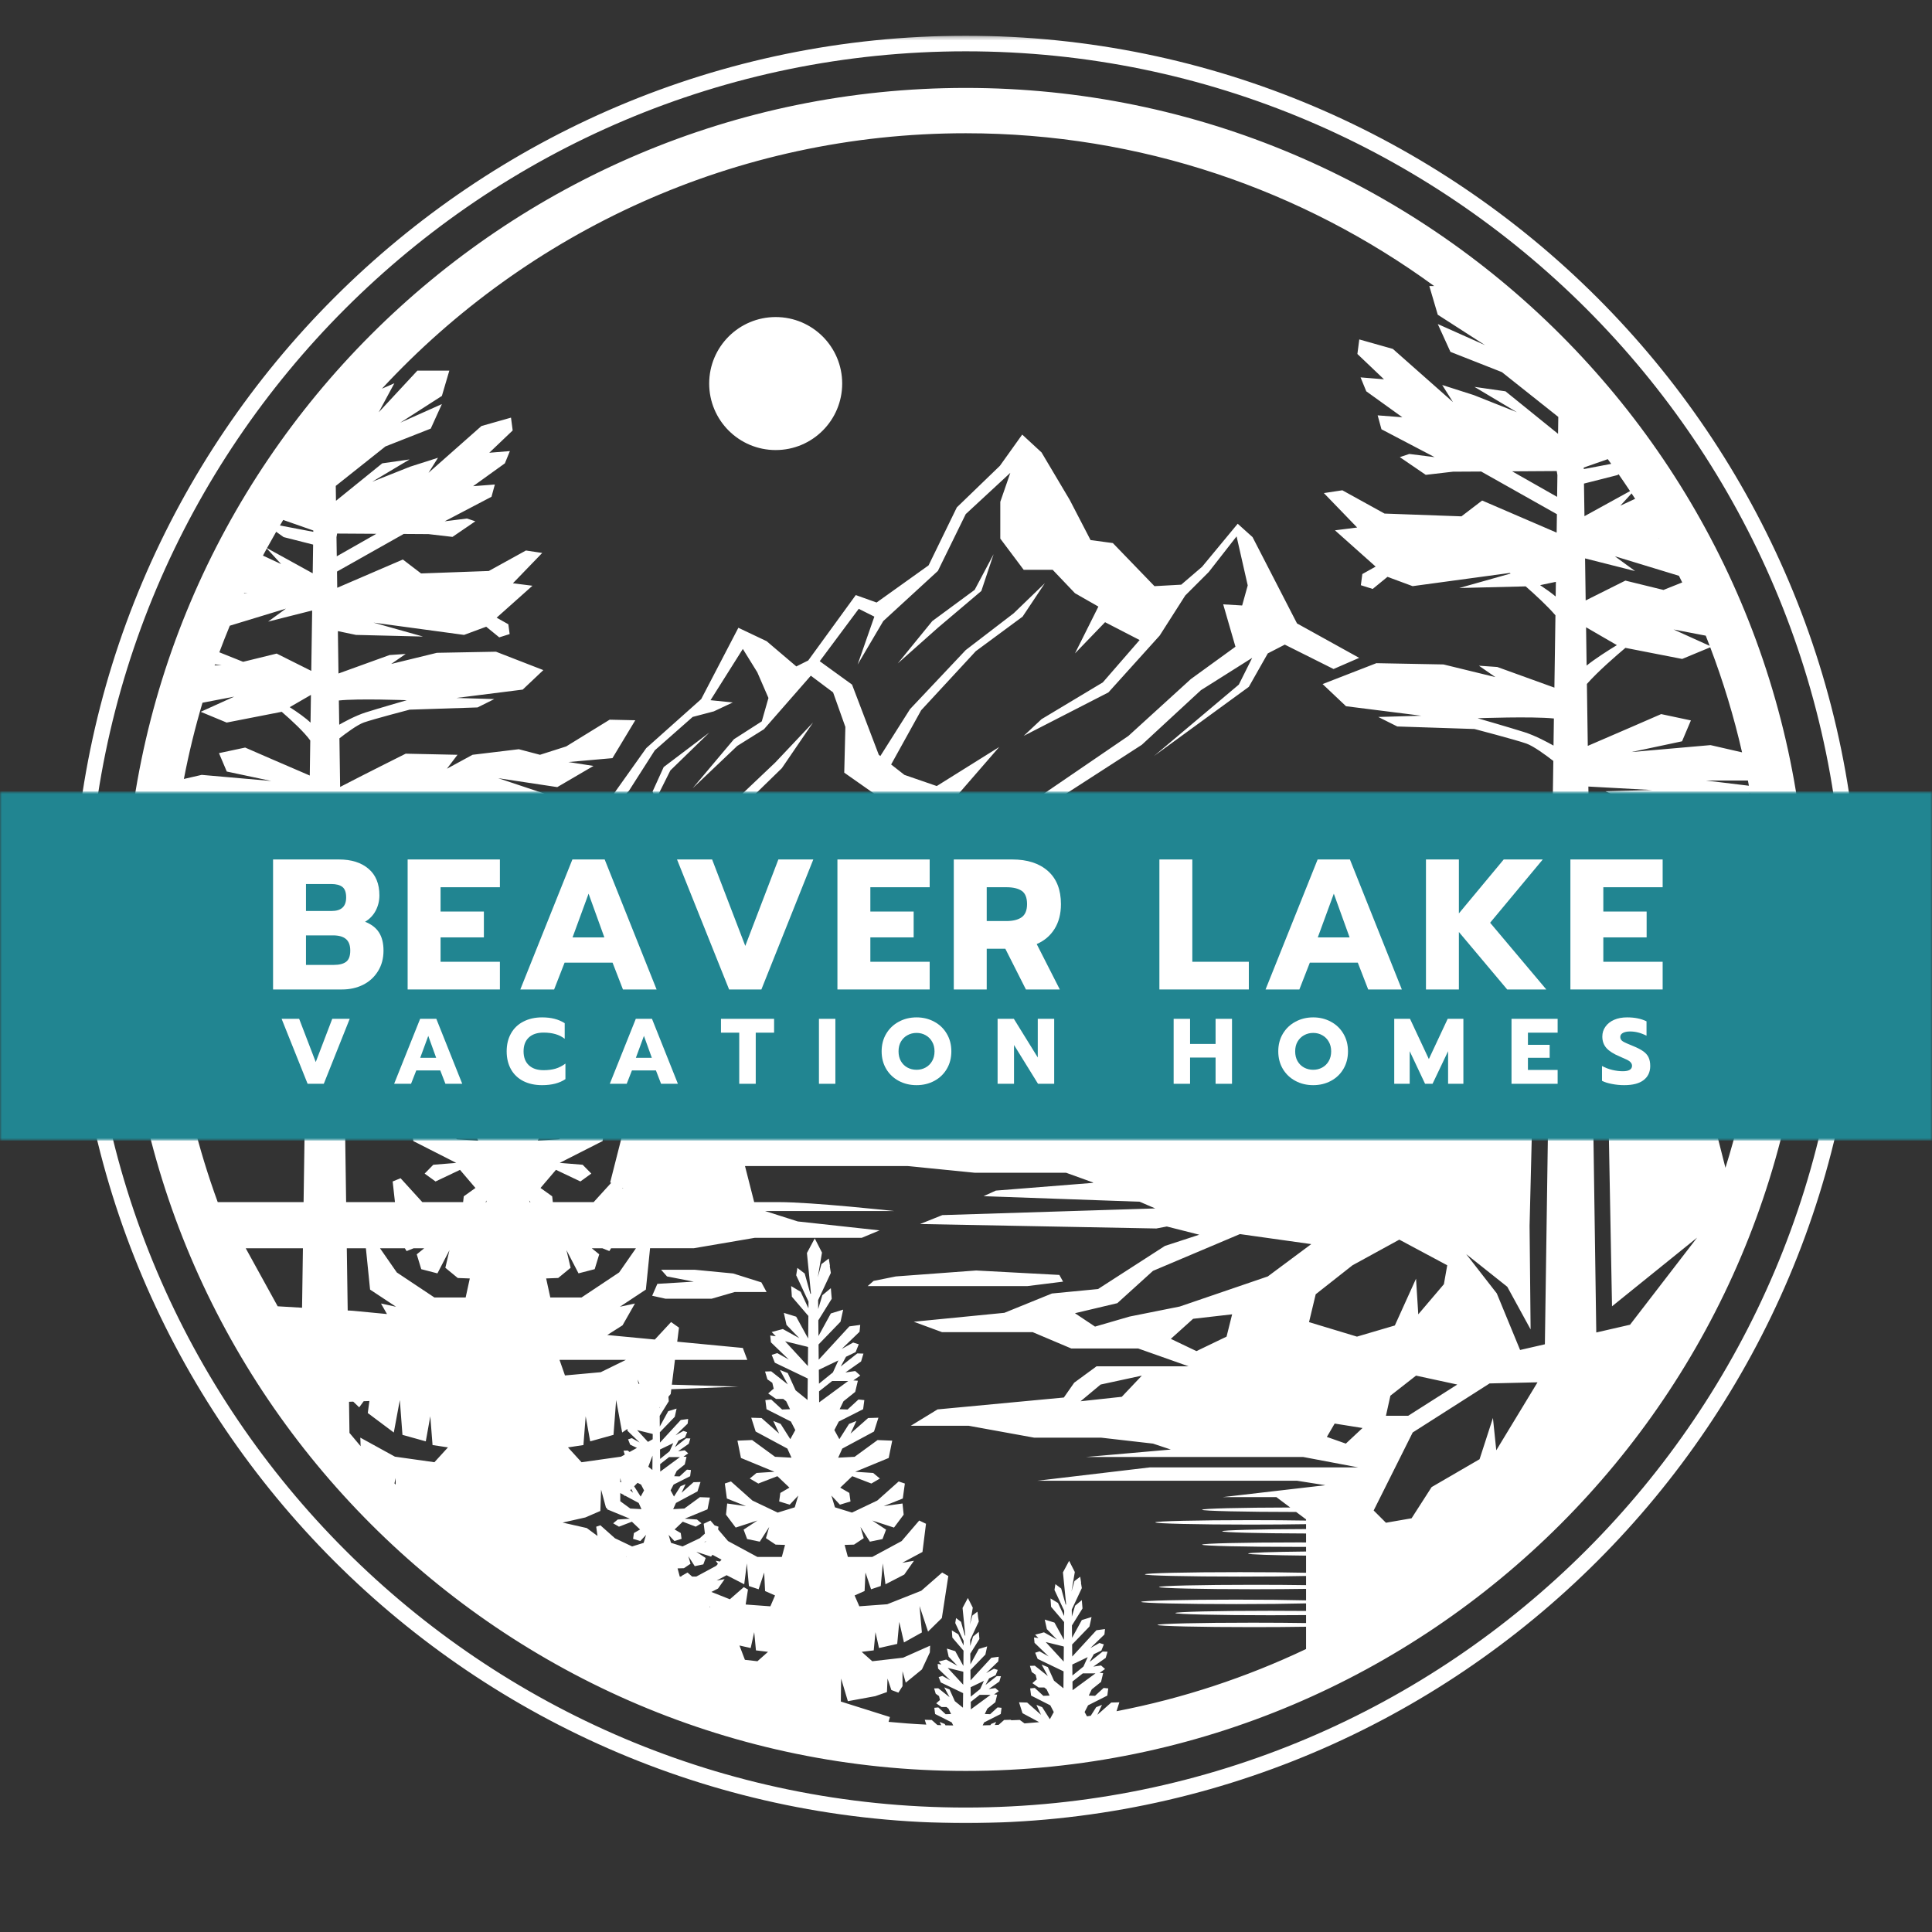
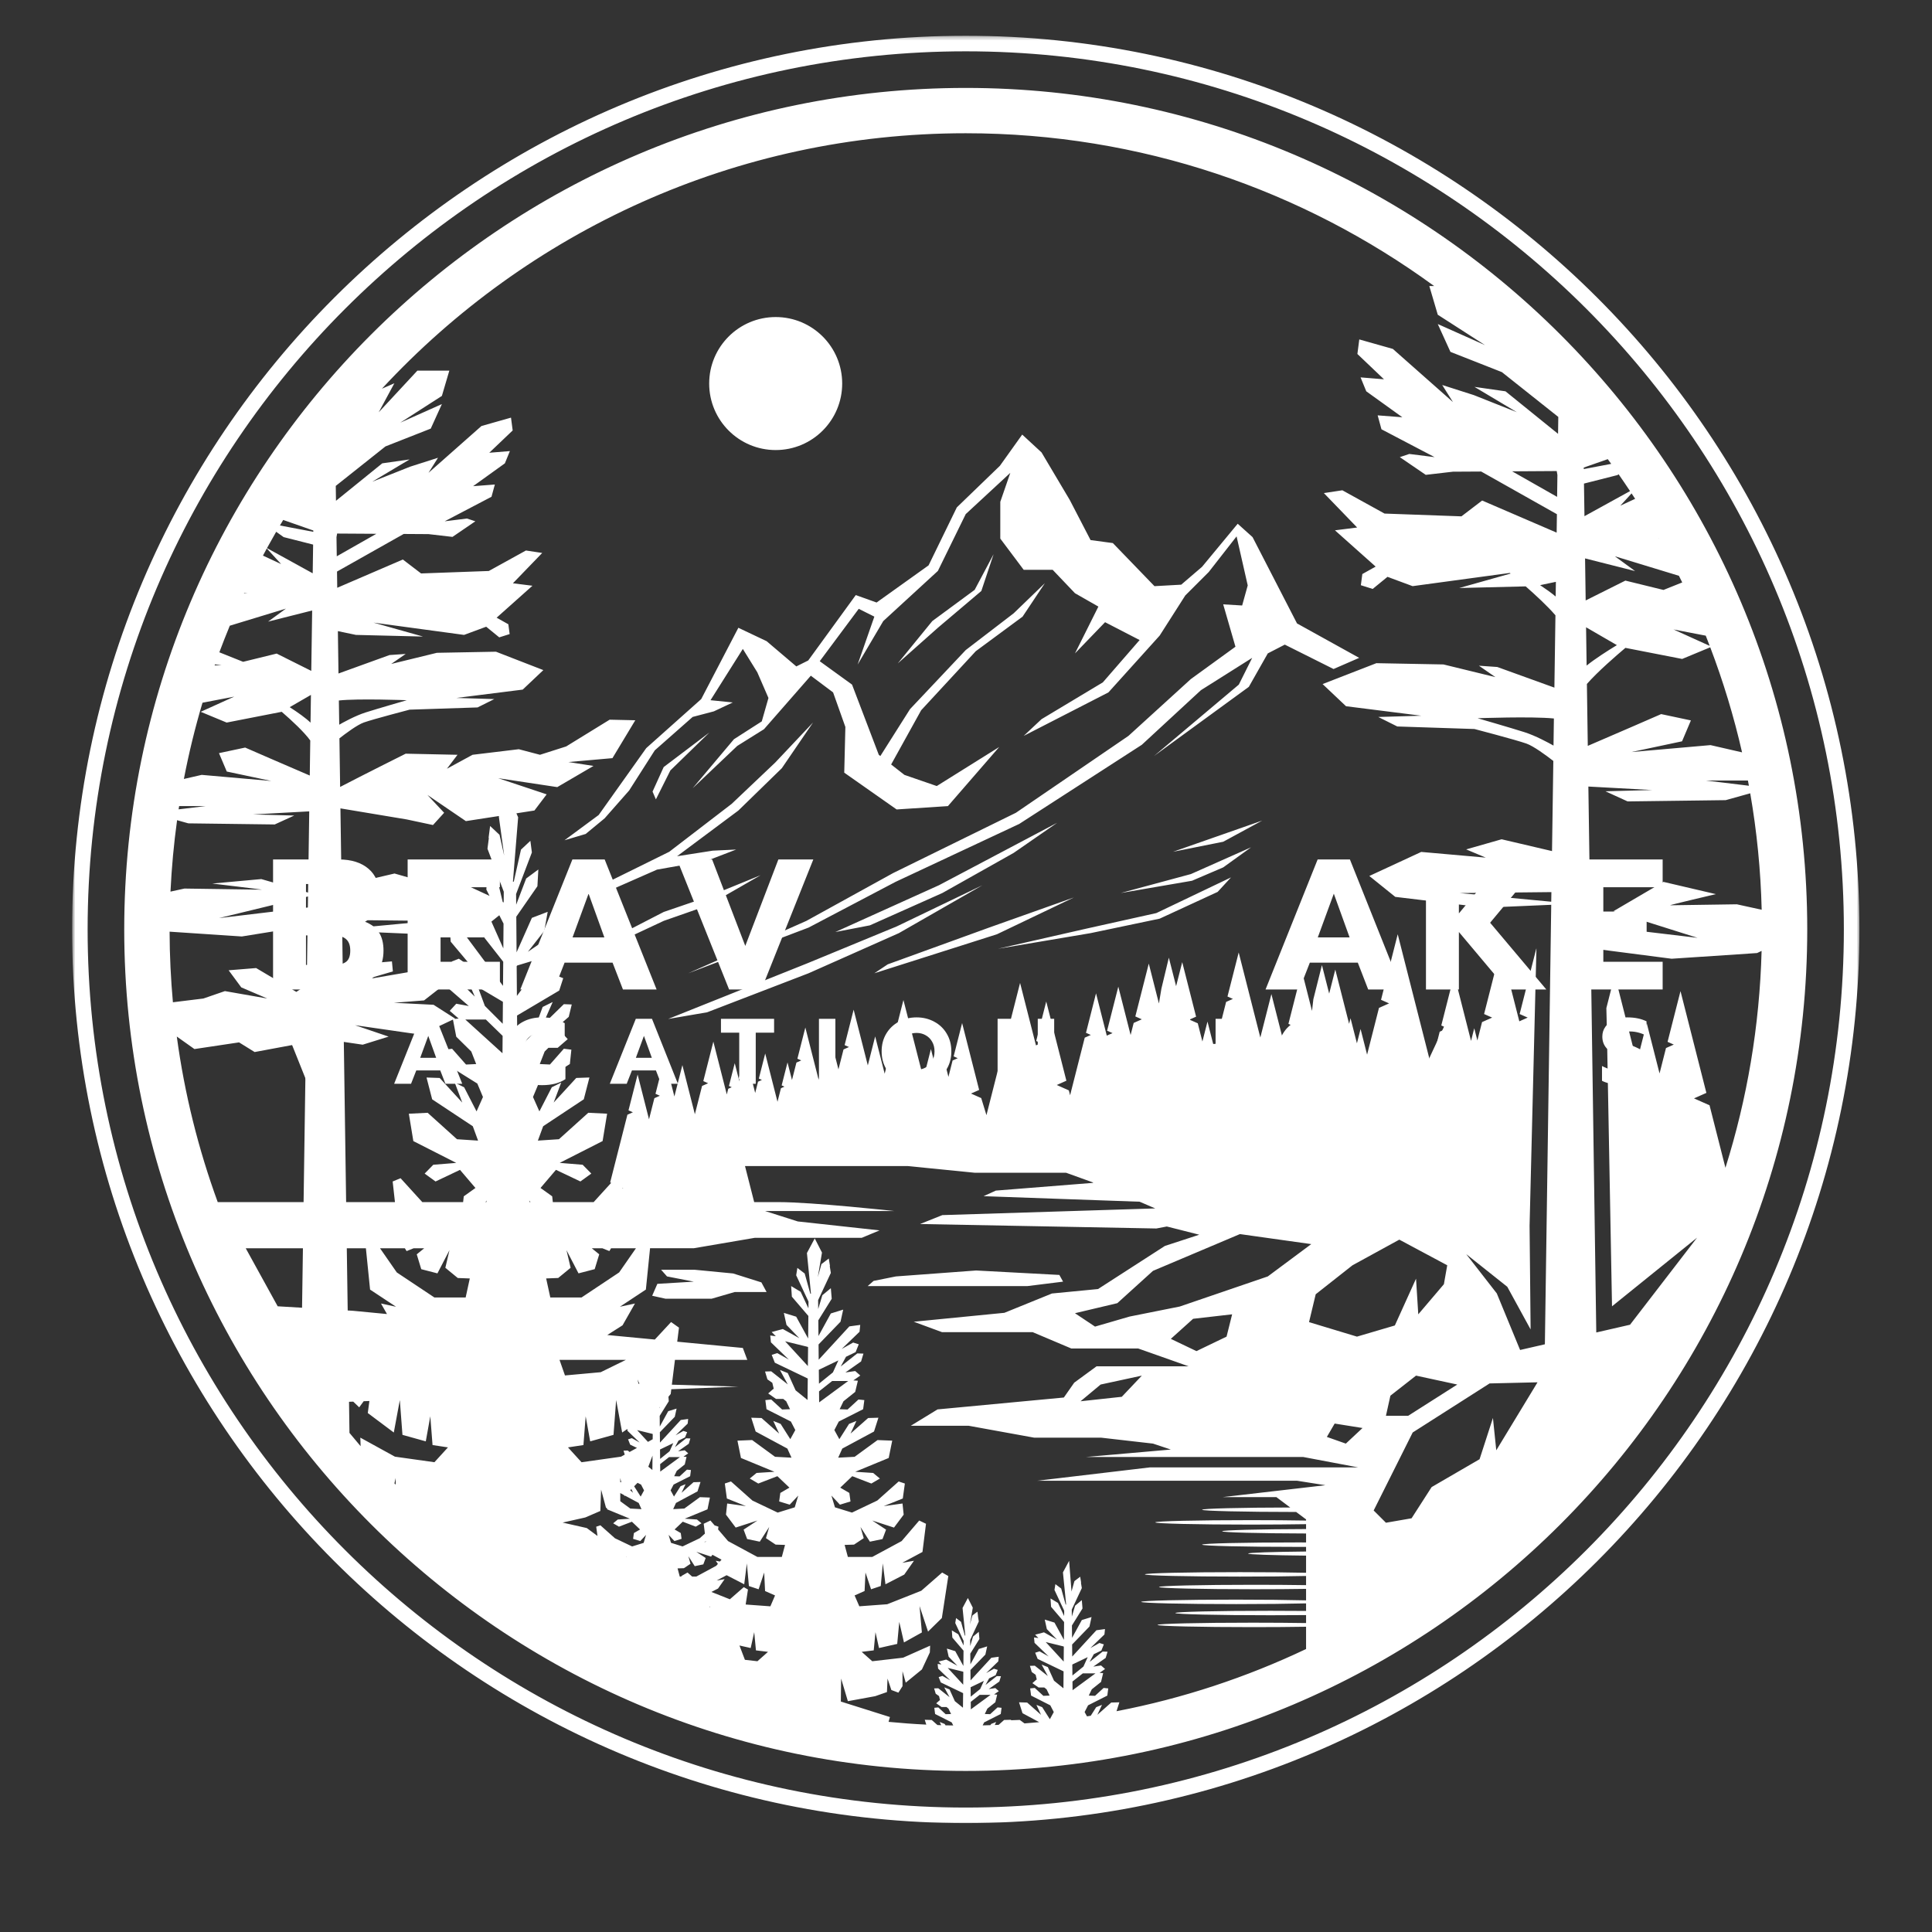
<svg xmlns="http://www.w3.org/2000/svg" width="500" height="500" viewBox="0 0 500 500" fill="none">
  <rect x="0" y="0" width="500" height="500" fill="#333333" stroke="none" />
  <g clip-path="url(#clip0_2030_146)">
    <mask id="mask0_2030_146" style="mask-type:luminance" maskUnits="userSpaceOnUse" x="18" y="9" width="464" height="463">
      <path d="M18.708 9.312H481.333V472H18.708V9.312Z" fill="white" />
    </mask>
    <g mask="url(#mask0_2030_146)">
-       <path fill-rule="evenodd" clip-rule="evenodd" d="M249.932 458.318C129.849 458.318 32.151 360.62 32.151 240.536C32.151 120.453 129.849 22.755 249.932 22.755C370.021 22.755 467.714 120.453 467.714 240.536C467.714 360.62 370.021 458.318 249.932 458.318ZM455.922 235.443C455.672 225.198 454.661 215.135 452.958 205.307L446.609 207.078L421.224 207.406L415.49 204.786L427.609 204.458L411.068 203.557L411.589 239.406C421.042 240.521 439.333 242.714 439.333 242.714L417.526 235.833L430.505 228.229L444.063 231.401C444.063 231.401 431.745 234.286 432.234 234.286C432.729 234.286 449.49 234.031 449.49 234.031L455.922 235.443ZM452.615 203.349C452.531 202.896 452.443 202.453 452.359 202.005H441.536L452.615 203.349ZM450.844 194.708C448.719 185.391 445.953 176.313 442.609 167.521L435.344 170.536L420.656 167.667C418.224 169.714 413.536 173.776 410.688 177.005L410.917 193.031C416.443 190.682 429.906 184.807 429.906 184.807L437.604 186.443L435.313 191.849L422.208 194.63L442.682 192.833L450.844 194.708ZM442.464 167.146C442.13 166.266 441.792 165.385 441.448 164.51L433.109 162.906L442.464 167.146ZM429.385 139.37L429.37 139.349L429.203 139.333L429.385 139.37ZM423.172 129.094C422.87 128.625 422.557 128.161 422.25 127.693L419.339 130.875L423.172 129.094ZM421.854 127.094C420.885 125.63 419.896 124.177 418.896 122.74L418.604 122.948L409.932 125.151L410.057 133.589L421.854 127.094ZM416.979 120.047C416.688 119.641 416.391 119.234 416.089 118.828L409.875 121.005L409.88 121.396L416.979 120.047ZM371.156 74.026C337.12 49.172 295.214 34.484 249.932 34.484C190.297 34.484 136.505 59.958 98.844 100.594L102.057 99.193L98.016 106.693L108.016 95.922H116.286L114.359 102.464L103.594 109.385L114.359 104.578L111.479 110.922L99.75 115.536L86.896 125.75L86.953 129.604L98.927 119.911L105.995 118.901L96.333 124.672L106.141 120.776L113.354 118.469L110.901 122.365L124.604 110.25L132.245 108.083L132.682 111.401L126.625 117.172L131.958 116.74L130.661 119.911L122.443 125.823L128.068 125.391L127.198 128.563L115.083 134.911L120.854 134.193L123.016 134.911L117.104 138.948L110.901 138.229L104.474 138.188L87.219 147.917L87.276 152.115L104.255 144.802L108.974 148.406L126.505 147.771L136.109 142.469L140.323 143.104L132.74 150.953L137.797 151.589L128.526 159.859L131.557 161.557L131.896 164.099L129.203 164.948L125.828 162.193L120.099 164.313L96.672 161.135L109.479 164.74L92.12 164.313L87.443 163.333L87.599 174.302L100.807 169.526L104.99 169.24L101.24 171.833L113.063 168.948L128.354 168.661L140.615 173.422L135.276 178.469L118.115 180.63L127.922 180.922L123.594 183.083L106 183.661C106 183.661 96.625 186.109 94.172 186.974C92.458 187.578 89.484 189.802 87.844 191.083L88.026 203.661C93.562 200.766 104.99 195.052 104.99 195.052L118.401 195.339L115.661 198.948L122.297 195.339L134.266 193.896L139.75 195.339L146.526 193.177L157.776 186.255L164.411 186.401L158.5 196.208L147.104 197.214L153.594 198.224L144.219 203.703L128.932 201.396L141.479 205.578L138.307 209.76L133.646 210.484L134.094 211.516L132.745 228.177H132.964L134.828 219.885L137.26 217.604L137.651 220.609L133.563 231.375L133.589 234.13L136.177 227.349L139.323 225.026L139.083 229.354L133.615 237.24L133.688 246.464L137.651 237.542L141.74 235.979L140.865 240.906L136.615 246.328L142.073 242.589L145.776 243.813L144.401 245.536L146.25 245.229L146.021 248.031L140.104 255.068L143.911 252.432L145.76 253.156L144.724 256.354L133.813 262.818L133.885 271.599L137.844 267.646L140.438 260.599L143.036 259.318L140.438 265.234L145.922 259.88L147.969 259.958L147.188 263.161L145.568 264.573L145.078 267.115L145.24 267.089L146.927 268.927L144.333 271.172H141.932L140.958 272.13L139.693 275.375L142.323 275.495L145.922 271.411L147.87 271.651L147.479 275.375L139.396 280.417L137.938 283.901L139.594 287.625L142.807 281.38L145.24 280.177L143.292 285.339L149.135 278.974L152.542 278.854L151.083 284.5L140.568 291.469L139.203 295.188L144.656 294.828L152.25 287.984L157.12 288.224L155.953 295.307L144.849 300.953L150.792 301.438L153.031 303.719L150.208 305.76L143.88 302.755L139.885 307.443L142.906 309.604L143.073 311.109H153.63L158.167 306.125L157.911 306.01L162.37 288.49L163.792 287.859L162.656 287.354L165.016 278.089L167.964 289.677L169.349 284.214L170.776 283.578L169.641 283.073L172 273.813L174.531 283.771L176.599 275.651L179.833 288.365L181.693 281.042L183.266 280.344L182.016 279.786L184.615 269.573L188.094 283.245L188.469 281.771L189.375 281.37L188.651 281.047L190.151 275.151L191.333 279.786L191.99 279.49L191.193 279.141L192.844 272.651L195.443 282.854L196.182 279.932L197.182 279.49L196.385 279.135L198.036 272.646L201.214 285.141L202.109 281.63L203.021 281.224L202.292 280.901L203.807 274.953L204.964 279.505L206.115 274.99L207.359 274.438L206.365 274L208.422 265.917L211.865 279.448L212.604 276.547L213.771 276.026L212.839 275.615L214.766 268.031L216.99 276.76L218.302 271.599L219.714 270.969L218.589 270.474L220.922 261.302L224.589 275.724L226.495 268.224L228.953 277.875L231.016 269.76L232.521 269.094L231.323 268.563L233.807 258.802L238.99 279.083L240.031 278.625L239.198 278.255L240.922 271.495L241.88 275.26L243.229 269.953L245.453 278.698L246.531 274.448L247.859 273.859L246.802 273.391L248.995 264.766L253.401 282.073L251.297 283.01L253.938 284.182L255.292 288.604L263.995 254.38L268.109 270.542L269.422 269.964L268.167 269.406L270.766 259.188L275.979 279.688L273.49 280.797L276.615 282.188L276.938 283.453L280.729 268.547L282.302 267.849L281.052 267.292L283.651 257.073L286.432 268.021L287.917 267.365L286.516 266.745L289.417 255.344L292.604 267.859L293.396 264.734L295.5 263.797L293.823 263.052L297.302 249.38L299.927 259.703L300.573 255.849L302.495 247.844L304.375 255.224L305.958 249L309.547 263.115L307.833 263.875L309.984 264.833L311.182 269.542L312.495 264.385L314.26 271.313L317.318 259.297L319.073 258.516L317.672 257.896L320.573 246.5L326.172 268.51L329.036 257.266L332.219 269.781L333.016 266.656L335.12 265.724L333.443 264.979L336.922 251.307L339.547 261.625L339.896 258.604L342.115 249.766L343.99 257.146L345.573 250.922L349.146 264.964L349.516 263.516L351.172 270.01L352.115 266.302L353.802 272.943L356.88 260.839L359.495 259.677L357.411 258.75L361.729 241.786L370.37 275.745L372.594 267L374.615 266.104L373.005 265.391L376.344 252.266L380.703 269.391L381.536 266.109L382.344 269.281L383.552 264.516L386.167 263.354L384.083 262.432L388.401 245.464L393.198 264.318L395.365 263.354L393.281 262.432L397.599 245.464L397.625 245.557L395.854 317.24L396.12 344.052L390.083 333.016L379.458 324.568L387.37 334.734L393.401 349.375L399.813 347.901L401.458 234.161L384.354 234.896L361.094 232.109L354.38 226.703L367.813 220.479L384.521 221.953L379.443 219.823L388.615 217.203L401.661 220.26L402 196.932C400.099 195.453 396.896 193.094 395.026 192.432C392.24 191.453 381.594 188.667 381.594 188.667L361.615 188.01L356.698 185.552L367.839 185.229L348.349 182.771L342.286 177.036L356.208 171.63L373.573 171.958L387.005 175.234L382.745 172.286L387.495 172.615L402.276 177.958L402.547 159.245C400.536 156.885 397.401 153.995 394.849 151.755L377.641 152.177L390.943 148.432C390.865 148.37 390.802 148.318 390.755 148.276L365.583 151.693L359.078 149.286L355.25 152.417L352.188 151.453L352.568 148.563L356.016 146.635L345.484 137.245L351.229 136.521L342.615 127.609L347.401 126.885L358.313 132.911L378.219 133.63L383.578 129.536L402.859 137.844L402.927 133.073L383.328 122.031L376.026 122.073L368.984 122.891L362.271 118.307L364.724 117.484L371.276 118.307L357.521 111.099L356.536 107.495L362.922 107.984L353.589 101.271L352.115 97.667L358.172 98.162L351.292 91.609L351.781 87.844L360.464 90.297L376.026 104.057L373.24 99.635L381.432 102.255L392.568 106.677L381.594 100.125L389.62 101.271L403.224 112.276L403.286 107.901L388.693 96.307L375.37 91.062L372.094 83.859L384.323 89.318L372.094 81.453L369.906 74.026H371.167H371.156ZM73.292 134.563C73 135.036 72.724 135.516 72.443 135.995L81.083 137.635V137.292L73.292 134.563ZM71.474 137.625C70.667 139.026 69.87 140.438 69.094 141.854L80.927 148.37L81.037 140.938L73.401 139L71.479 137.625H71.474ZM69.047 141.938C68.708 142.552 68.385 143.172 68.052 143.792L72.755 145.979L69.047 141.938ZM63.193 153.505L63.141 153.615L64.068 153.427L63.193 153.505ZM59.474 161.932C58.536 164.208 57.63 166.5 56.766 168.813L62.917 171.276L71.599 169.146L80.557 173.625L80.787 157.995L69.385 160.875L73.995 157.51L59.474 161.932ZM55.635 171.943L55.542 172.214L57.349 172.094L55.635 171.948V171.943ZM52.406 181.865C50.484 188.313 48.875 194.901 47.589 201.594L52.198 200.536L70.229 202.12L58.688 199.672L56.672 194.911L63.448 193.469C63.448 193.469 75.302 198.641 80.167 200.708L80.297 191.635C78.766 189.505 75.562 186.5 72.906 184.214L58.661 187L51.943 184.214L60.625 180.286L52.406 181.865ZM46.359 208.615C46.312 208.896 46.266 209.177 46.224 209.458L53.208 208.615H46.359ZM45.828 212.271C44.99 218.349 44.417 224.516 44.12 230.75L47.729 229.958C47.729 229.958 67.344 230.245 67.776 230.245C68.208 230.245 54.938 228.661 54.938 228.661L67.63 227.505L79.729 230.995L80.031 209.979L65.469 210.776L76.141 211.063L71.094 213.37L48.74 213.083L45.828 212.266V212.271ZM43.891 241.115C43.906 247.271 44.203 253.365 44.75 259.385L52.63 258.417L58.208 256.495L69.172 258.417L62.438 255.531L59.172 251.109L66.287 250.531L76.688 256.698L79.38 254.932L79.604 239.615L62.583 242.359L43.891 241.115ZM45.755 268.255C47.76 283.099 51.349 297.438 56.349 311.109H78.568L79.167 269.797L65.901 272.266L61.865 269.766L50.323 271.495L45.755 268.255ZM229.964 445.615C233.193 445.927 236.448 446.172 239.724 446.328L239.323 445.078L241.13 445.13L242.609 446.438C242.932 446.453 243.255 446.469 243.578 446.479L243.193 445.646L244.484 446.161L244.708 446.516C245.37 446.531 246.036 446.531 246.698 446.542L246.292 445.75L242.005 443.583L241.797 441.979L242.833 441.88L244.74 443.635L246.135 443.583L245.464 442.188L244.948 441.776H243.672L242.297 440.813L243.193 440.021L243.281 440.036L243.021 438.943L242.161 438.333L241.75 436.958L242.833 436.922L245.74 439.224L244.365 436.682L245.74 437.229L247.115 440.26L249.214 441.958L249.255 438.182L243.469 435.406L242.922 434.031L243.901 433.724L245.917 434.854L242.781 431.828L242.661 430.625L243.641 430.755L242.911 430.016L244.875 429.49L247.771 431.099L245.516 428.766L245.052 426.651L247.219 427.318L249.323 431.151L249.359 427.193L246.464 423.802L246.333 421.943L248 422.943L249.375 425.854L249.385 424.672L247.219 420.042L247.427 418.755L248.719 419.734L249.708 423.297H249.823L249.109 416.135L250.484 413.563L251.755 416.057L251.021 420.396L251.661 418.083L252.953 417.099C252.953 417.099 253.156 418.391 253.125 418.458L253.313 419.63L251.078 424.411L251.094 425.984L251.818 423.552L253.313 422.318L253.469 424.172L251.109 427.958L251.141 430.719L253.313 426.755L255.479 426.083L255.016 428.198L251.151 432.198L251.177 434.88L256.563 429.026L258.474 428.766L258.354 429.969L255.219 432.995L257.234 431.865L258.219 432.172L257.667 433.547L255.979 434.359L255.052 436.073L257.958 433.776L259.042 433.807L258.63 435.182L255.875 437.125L257.599 436.87L258.495 437.661L257.271 438.516L258.063 438.573L257.599 440.536L255.531 442.188L254.865 443.578L256.255 443.63L258.167 441.875L259.198 441.979L258.995 443.578L254.708 445.745L254.307 446.526C254.979 446.51 255.651 446.495 256.318 446.469L256.516 446.156L257.807 445.641L257.443 446.427C257.776 446.417 258.104 446.401 258.438 446.391L259.87 445.125L261.677 445.073L261.635 445.203L263.906 445.115L265.141 446.016C266.411 445.922 267.677 445.813 268.943 445.693L264.625 443.375L263.724 440.557L265.823 440.615L269.422 443.797L268.224 441.219L269.724 441.818L271.703 444.932L272.719 443.078L271.818 441.339L266.844 438.818L266.604 436.958L267.802 436.839L270.021 438.88L271.641 438.818L270.859 437.198L270.26 436.719H268.781L267.182 435.599L268.219 434.682L268.323 434.698L268.021 433.427L267.021 432.724L266.542 431.125L267.802 431.083L271.177 433.755L269.578 430.802L271.177 431.443L272.776 434.958L275.214 436.932L275.255 432.547L268.542 429.323L267.901 427.724L269.042 427.365L271.385 428.682L267.74 425.167L267.599 423.766L268.74 423.922L267.891 423.057L270.177 422.448L273.536 424.318L270.922 421.609L270.38 419.146L272.901 419.927L275.339 424.38L275.385 419.776L272.016 415.839L271.87 413.677L273.802 414.839L275.401 418.224L275.411 416.849L272.896 411.474L273.135 409.974L274.635 411.109L275.786 415.25H275.917L275.089 406.932L276.688 403.943L278.161 406.839L277.307 411.88L278.057 409.193L279.552 408.052L279.792 409.552L279.755 409.635L279.974 410.995L277.375 416.547L277.391 418.375L278.234 415.552L279.974 414.109L280.151 416.271L277.417 420.667L277.448 423.875L279.974 419.266L282.49 418.49L281.953 420.943L277.464 425.594L277.495 428.708L283.75 421.906L285.969 421.604L285.828 423.005L282.188 426.521L284.531 425.203L285.672 425.563L285.031 427.161L283.073 428.104L281.99 430.099L285.37 427.422L286.63 427.464L286.151 429.063L282.948 431.318L284.953 431.021L285.99 431.938L284.568 432.938L285.49 433L284.953 435.276L282.552 437.198L281.776 438.818L283.396 438.875L285.615 436.839L286.813 436.958L286.573 438.818L281.594 441.333L280.698 443.073L281.313 444.193C281.635 444.146 281.958 444.083 282.286 444.031L283.693 441.818L285.193 441.214L284.016 443.745L284.057 443.74L287.589 440.615L289.688 440.557L288.953 442.859C306.161 439.547 322.604 434.078 338.01 426.766V421C334.068 421.063 329.302 421.099 324.167 421.099C310.573 421.099 299.552 420.844 299.552 420.526C299.552 420.208 310.573 419.948 324.167 419.948C329.302 419.948 334.068 419.984 338.01 420.047V417.984C335.161 418.01 332.047 418.026 328.781 418.026C315.188 418.026 304.167 417.766 304.167 417.448C304.167 417.125 315.188 416.87 328.781 416.87C332.047 416.87 335.161 416.885 338.01 416.911V414.953C333.516 415.068 327.078 415.141 319.938 415.141C306.344 415.141 295.323 414.88 295.323 414.563C295.323 414.24 306.344 413.984 319.938 413.984C327.078 413.984 333.516 414.057 338.01 414.172V411.198C334.141 411.26 329.521 411.292 324.552 411.292C310.958 411.292 299.938 411.036 299.938 410.714C299.938 410.396 310.958 410.141 324.552 410.141C329.521 410.141 334.141 410.172 338.01 410.234V407.859C333.583 407.964 327.547 408.021 320.896 408.021C307.302 408.021 296.281 407.766 296.281 407.448C296.281 407.125 307.302 406.87 320.896 406.87C327.547 406.87 333.583 406.932 338.01 407.031V402.594C329.193 402.505 323.01 402.302 323.01 402.063C323.01 401.823 329.193 401.62 338.01 401.531V400.328C337.25 400.328 336.484 400.333 335.703 400.333C322.109 400.333 311.089 400.073 311.089 399.755C311.089 399.438 322.109 399.177 335.703 399.177C336.484 399.177 337.25 399.177 338.01 399.182V396.865C325.776 396.833 316.281 396.589 316.281 396.292C316.281 396 325.776 395.755 338.01 395.719V394.453C333.958 394.521 328.974 394.563 323.589 394.563C309.995 394.563 298.974 394.307 298.974 393.984C298.974 393.667 309.995 393.411 323.589 393.411C328.974 393.411 333.958 393.448 338.01 393.521V393.219L335.448 391.297C321.969 391.292 311.089 391.036 311.089 390.719C311.089 390.411 321.151 390.161 333.911 390.141L330.318 387.448H316.474L343.01 384.37L335.703 383.219H268.396L297.63 379.755H351.474L337.245 377.063H281.089L303.01 375.141L298.396 373.604L284.938 372.063H267.63L250.708 368.99H235.708L242.63 364.755L275.323 361.677L278.01 357.833L283.781 353.604H307.63L294.552 348.984H277.245L267.245 344.755H243.781L236.479 342.063L259.938 339.755L272.245 334.755L284.167 333.604L301.474 322.448L310.37 319.542L301.974 317.417L299.26 317.932L238.109 316.776L243.88 314.469L298.974 312.74L294.938 311.005L254.552 309.568L257.724 308.125L282.865 306.125L282.891 306.026L275.896 303.505H252.245L234.938 301.776H192.807L195.182 311.104H201.474C210.323 311.104 231.474 313.417 231.474 313.417H198.016L206.474 316.109L227.63 318.422L223.01 320.349H195.323L179.552 323.042H168.234L167.151 333.74L160.432 338.182L164.328 337.344L161.115 342.99L157.161 345.5L169.469 346.672L173.672 342.146L175.719 343.589L175.266 347.229L192.245 348.849L193.396 351.927H174.677L173.875 358.354L191.089 358.859L173.729 359.536L173.578 360.766L172.99 361.474L173.083 362.635L170.729 366.422L170.755 369.182L172.932 365.214L175.099 364.547L174.635 366.661L170.771 370.661L170.797 373.344L176.182 367.49L178.094 367.229L177.974 368.432L174.833 371.458L176.854 370.328L177.833 370.635L177.281 372.01L175.599 372.823L174.667 374.536L177.578 372.234L178.661 372.271L178.25 373.646L175.49 375.589L177.214 375.333L178.109 376.125L176.885 376.984L177.677 377.036L177.214 379L175.151 380.651L174.479 382.042L175.87 382.094L177.781 380.339L178.813 380.443L178.609 382.042L174.323 384.208L173.552 385.708L174.427 387.307L176.13 384.625L177.422 384.109L176.391 386.328L179.484 383.594L181.292 383.542L180.516 385.969L174.943 388.958L174.219 390.563L177.109 390.406L181.135 387.464L183.719 387.568L183.099 390.615L177.214 393.036L180.365 393.245L181.547 394.224L180.052 395.099L176.698 393.813L174.583 395.823L176.182 396.75L176.391 398.25L174.531 398.818L173.031 397.219L173.656 399.281L176.646 400.214L181.089 398.094L182.432 396.896L182.115 394.344L183.859 393.51L184.943 394.771L185.938 395.104L185.839 395.818L188.422 398.833L196.021 402.938H202.333L203.167 399.823L200.734 399.745L198.229 398.073L199.063 395.182L196.63 398.984L193.359 398.302L192.448 395.865L196.021 393.51L190.396 395.333L187.885 391.99L188.193 389.104L193.057 389.786L188.115 387.813L187.583 383.932L189.177 383.401L194.729 388.344L201.266 391.458L205.677 390.094L206.589 387.052L204.38 389.406L201.646 388.573L201.948 386.37L204.307 385L201.188 382.036L196.245 383.938L194.042 382.641L195.792 381.198L200.427 380.896L191.76 377.323L190.849 372.839L194.651 372.682L200.578 377.016L204.839 377.245L203.771 374.891L195.563 370.479L194.422 366.906L197.083 366.984L201.646 371.01L200.125 367.74L202.026 368.5L204.531 372.453L205.823 370.099L204.682 367.896L198.375 364.703L198.073 362.344L199.594 362.193L202.406 364.776L204.458 364.703L203.469 362.651L202.708 362.042H200.833L198.807 360.62L200.125 359.458L200.255 359.474L199.87 357.865L198.604 356.974L197.995 354.948L199.589 354.896L203.875 358.286L201.844 354.542L203.875 355.354L205.901 359.813L208.99 362.313L209.047 356.755L200.526 352.667L199.719 350.641L201.161 350.182L204.135 351.849L199.516 347.396L199.339 345.62L200.781 345.818L199.708 344.724L202.599 343.953L206.859 346.318L203.542 342.885L202.859 339.771L206.052 340.755L209.146 346.406L209.208 340.568L204.932 335.578L204.75 332.839L207.203 334.307L209.224 338.599L209.24 336.854L206.052 330.042L206.359 328.135L208.255 329.583L209.714 334.828H209.88L208.833 324.281L210.854 320.495L212.729 324.167L211.646 330.557L212.589 327.151L214.49 325.703L214.792 327.604L214.745 327.708L215.021 329.432L211.729 336.469L211.75 338.786L212.818 335.208L215.021 333.38L215.25 336.12L211.781 341.698L211.818 345.766L215.021 339.922L218.214 338.932L217.531 342.052L211.844 347.943L211.88 351.891L219.813 343.266L222.625 342.885L222.448 344.661L217.828 349.115L220.797 347.448L222.245 347.901L221.432 349.932L218.948 351.125L217.578 353.651L221.865 350.26L223.458 350.313L222.849 352.339L218.786 355.193L221.328 354.823L222.646 355.984L220.844 357.25L222.016 357.328L221.328 360.219L218.292 362.651L217.302 364.703L219.354 364.781L222.167 362.193L223.688 362.344L223.38 364.703L217.073 367.896L215.932 370.099L217.224 372.458L219.734 368.505L221.635 367.745L220.115 371.01L224.672 366.984L227.333 366.906L226.193 370.479L217.984 374.891L216.922 377.245L221.177 377.021L227.109 372.688L230.906 372.839L229.995 377.323L221.328 380.896L225.969 381.198L227.714 382.646L225.51 383.938L220.568 382.036L217.453 385L219.807 386.37L220.109 388.573L217.375 389.411L215.172 387.052L216.083 390.094L220.495 391.458L227.031 388.344L232.578 383.401L234.177 383.938L233.641 387.813L228.703 389.786L233.568 389.104L233.87 391.99L231.365 395.339L225.74 393.51L229.313 395.87L228.396 398.302L225.13 398.984L222.698 395.182L223.531 398.073L221.021 399.745L218.589 399.823L219.427 402.938H225.734L233.339 398.833L237.896 393.51L239.646 394.349L238.734 401.646L233.49 404.458L236.531 403.927L234.021 407.5L229.156 410.01L228.474 404.609L227.938 410.464L225.432 411.302L223.984 406.969L223.755 411.755L221.172 412.896L222.391 415.708L229.609 415.177L238.432 411.682L243.828 406.969L245.422 407.88L243.75 418.75L240.177 422.25L237.974 415.635L238.583 422.474L233.948 425.063L232.729 419.74L232.198 425.443L227.484 426.505L226.573 422.401L226.12 427.115L223 427.495L225.74 429.927L233.719 429.01L240.714 425.896L240.641 427.646L238.589 432.052L234.406 435.474L233.568 432.51V436.385L232.505 438.057L230.682 437.375L229.693 434.411L229.542 437.906L226.5 438.969L219.427 440.266L217.682 434.411L217.609 440.359L230.313 444.365L229.958 445.615H229.964ZM446.542 302.219C452.141 284.427 455.38 265.594 455.901 246.094L454.729 246.646L432.615 248.12L411.672 245.406L413.115 344.844L421.849 342.839L439.203 320.302L417.188 338.073L415.854 266.339L416.161 266.198L415.849 266.057L415.724 260.896L417.896 252.359L423.609 274.833L426.172 264.776L429.49 277.807L431.156 271.234L433.177 270.339L431.568 269.625L434.911 256.5L441.609 282.839L438.406 284.26L442.427 286.047L446.542 302.219ZM78.172 338.443L78.396 323.047H63.594L71.865 338.068L78.172 338.443ZM79.672 234.859L79.713 232.005L56.672 237.604C56.672 237.604 71.068 235.875 79.672 234.859ZM80.365 187.021L80.469 179.839L74.979 183.016C77.052 184.354 79.135 185.828 80.365 187.021ZM87.083 138.99L87.156 143.969L97.401 138.146L87.245 138.083L87.088 138.99H87.083ZM87.698 181.286L87.792 187.552C88.703 187.026 91.912 185.24 94.604 184.385C97.776 183.375 105.276 181.214 105.276 181.214C105.276 181.214 92.688 180.74 87.698 181.286ZM88.521 238.177L88.557 240.5L111.62 238.323L89.073 238.089L88.521 238.177ZM89.75 323.052L89.984 339.151L91.287 339.224L100.151 340.073L98.599 337.349L102.495 338.188L95.776 333.745L94.693 323.047H89.75V323.052ZM102.083 383.896L102.401 384.219V382.505L102.083 383.896ZM112.427 378.422L115.932 374.583L111.943 373.979L111.359 366.531L110.193 373.021L104.156 371.339L103.474 362.328L101.917 370.734L95.182 365.693L95.599 362.578L94.12 362.635L92.963 364.219L91.417 362.74L90.328 362.781L90.443 370.833C91.396 371.995 92.354 373.141 93.328 374.276L93.25 372.057L102.208 376.984L112.432 378.422H112.427ZM120.51 335.786L121.583 330.865L118.469 330.745L115.255 328.104L116.323 323.542L113.208 329.547L109.021 328.464L107.854 324.62L109.781 323.052H107.047L105.224 323.781L104.781 323.052H98.349L102.693 329.307L112.432 335.792H120.516L120.51 335.786ZM119.635 285.349L117.688 280.182L120.12 281.385L123.333 287.63L124.99 283.906L123.531 280.422L115.448 275.38L115.057 271.656L117.005 271.417L120.609 275.5L123.234 275.38L121.969 272.135L118.078 268.297L117.224 263.865L108.932 267.781L91.896 265.323L100.578 268.276L93.865 270.365L88.979 269.646L89.578 311.109H102.214L101.62 305.766L103.667 304.922L109.297 311.109H119.854L120.021 309.609L123.042 307.448L119.047 302.76L112.719 305.766L109.896 303.724L112.135 301.438L118.078 300.958L106.974 295.313L105.807 288.229L110.677 287.99L118.271 294.833L123.724 295.193L122.359 291.469L111.844 284.505L110.385 278.859L113.792 278.979L119.635 285.344V285.349ZM118.698 263.604L116.391 261.604L118.078 259.766L121.328 260.359L116.125 255.844L115.734 254.234L109.745 258.906L101.927 259.521L112.203 260.036L117.776 263.604L117.573 263.698L118.698 263.604ZM125.859 311.109L125.964 310.688L125.641 311.109H125.859ZM130.042 272.583L130.078 268.078L125.734 263.849H120.422L130.042 272.583ZM130.104 264.948L130.151 259.266L123.672 255.427L125.479 260.323L130.104 264.948ZM130.182 255.141L130.234 248.896L122.948 239.594L105.849 241.641L88.562 240.901L88.75 254.156L88.87 254.151L97.807 249.12L101.432 248.807L101.677 251.401L94.432 253.531L111.24 250.635L116.625 252.589L117.391 252.557L122.88 257.917L121.125 253.922L117.943 252.036L116.906 248.833L118.755 248.115L122.563 250.75L116.646 243.708L116.417 240.911L120.021 241.51L130.182 255.141ZM130.26 245.458L130.313 239.031L129.219 236.865L127.177 238.51L130.26 245.458ZM126.51 216.932L126.453 216.771L126.839 213.766L129.276 216.047L130.484 221.427L129.099 211.333L129.161 211.177L120.568 212.505L110.615 205.729L114.943 210.344L112.057 213.516L105.276 212.073L88.104 209.208L88.396 229.276L102.104 226.063L110.177 228.37L105.708 230.245L120.422 228.948L126.693 231.854L125.865 230.219L126.156 225.896L128.979 228.776L130.104 233.438L130.354 233.552L130.375 230.771L126.156 219.651L126.51 216.927V216.932ZM133.714 250.042L133.776 257.734L141.323 247.609L133.844 249.875L133.714 250.042ZM137.068 311.109H137.286L136.964 310.688L137.068 311.109ZM219.505 357.406H215.359L211.969 360.083L211.995 362.932L219.505 357.406ZM216.969 352.073L211.911 354.5L211.948 358.099L215.557 355.177L216.969 352.073ZM203.188 347.125L209.078 353.536L209.13 348.667L209.026 348.563L203.188 347.125ZM183.755 415.958L183.781 415.641L183.661 415.995L183.755 415.958ZM196.021 429.927L198.76 427.495L195.641 427.115L195.188 422.401L194.276 426.51L191.37 425.854L192.781 429.557L196.021 429.927ZM192.599 410.01L188.047 407.661L185.469 409.042L187.536 408.682L185.833 411.109L184.109 411.995L188.891 413.891L192.49 410.75L193.573 411.365L192.979 415.245L199.37 415.714L200.583 412.901L198 411.76L197.771 406.969L196.328 411.302L193.818 410.469L193.286 404.615L192.604 410.01H192.599ZM182.677 398.896L182.219 399.083L182.693 399.016L182.677 398.896ZM177.005 405.844L175.354 405.896L175.922 408.01H176.354L176.333 407.88L177.932 406.969L179.12 408.01H180.208L185.37 405.224L185.792 404.729L185.229 403.927L186.313 404.12L186.729 403.635L184.38 402.375L184.026 402.849L180.208 401.609L182.635 403.208L182.016 404.859L179.797 405.323L178.146 402.745L178.708 404.703L177.005 405.839V405.844ZM175.969 377.094H173.151L170.849 378.911L170.87 380.849L175.969 377.094ZM174.245 373.474L170.813 375.125L170.839 377.568L173.292 375.578L174.245 373.474ZM170.807 364.104L170.703 364.234L170.708 364.453L170.807 364.104ZM161.12 307.438L161.104 307.583L161.276 307.51L161.12 307.438ZM162.021 402.984L162.089 402.745C162.089 402.745 161.964 402.943 162.021 402.984ZM166.578 399.286L167.198 397.224L165.703 398.823L163.844 398.255L164.052 396.755L165.651 395.828L163.536 393.818L160.182 395.104L158.688 394.229L159.875 393.25L163.021 393.042L157.135 390.615L157.073 390.307L156.828 390.193L155.563 385.51L155.37 391.036L151.474 392.719L145.604 394.042L151.859 395.458L154.63 397.505L154.297 395.109L155.38 394.745L159.151 398.104L163.589 400.219L166.583 399.292L166.578 399.286ZM161.542 386.953L160.526 386.406V388.516L163.12 390.411L166.01 390.568L165.292 388.964L161.734 387.057L161.599 387.193L161.542 386.953ZM160.526 383.589C160.526 383.589 160.75 383.599 160.781 383.63L160.526 382.505V383.589ZM163.099 385.672L163.844 386.333L163.401 385.375L163.099 385.672ZM164.115 384.651L165.807 387.313L166.682 385.714L165.906 384.214L165 383.755L164.115 384.651ZM168.833 380.427L168.87 376.708L167.786 379.578L168.833 380.427ZM168.911 372.479L168.927 371.161L168.854 371.089L164.891 370.115L167.688 373.156L168.911 372.479ZM165.479 358.115L165.005 357.01L165.229 358.104L165.479 358.115ZM162.401 370.297L162.354 369.818L161.016 370.734L159.458 362.328L158.776 371.339L152.74 373.021L151.573 366.536L150.99 373.979L146.995 374.583L150.5 378.427L160.724 376.984L161.682 376.458L161.37 375.427L162.453 375.391L162.932 375.771C162.932 375.771 164 375.182 164.031 375.167L164.844 374.719L163.089 373.875L162.542 372.5L163.521 372.193L165.542 373.323L162.401 370.297ZM161.984 351.932H144.802L146.214 355.964L155.464 355.125L161.984 351.932ZM160.234 329.302L164.583 323.047H158.146L157.703 323.776L155.885 323.047H153.146L155.078 324.615L153.906 328.458L149.719 329.542L146.604 323.536L147.677 328.099L144.464 330.74L141.344 330.859L142.417 335.786H150.5L160.234 329.302ZM290.318 361.49L295.51 356.01L284.839 358.318L279.646 362.646L290.318 361.49ZM377.141 358.318L366.469 356.01L359.833 361.203L358.682 366.396H364.448L377.141 358.318ZM317.432 345.917L318.875 340.146L308.776 341.302L303.01 346.495L309.641 349.667L317.432 345.917ZM328.104 330.339L339.354 321.974L320.891 319.38L298.391 328.896L289.161 337.26L278.198 339.859L283.391 343.323L292.333 340.724L305.313 338.13L328.104 330.339ZM340.505 334.953L338.776 342.167L351.182 345.917L360.984 343.031L366.469 330.917L367.047 340.146L373.677 332.354L374.542 327.453L362.141 320.818L350.026 327.453L340.505 334.953ZM348.297 373.609L352.62 369.568L345.411 368.417L343.391 371.875L348.297 373.604V373.609ZM387.234 375.339L397.911 357.74L385.505 358.031L365.604 370.724L355.505 390.911L358.682 394.083L365.313 392.932L370.505 384.854L382.911 377.646L386.37 366.969L387.234 375.333V375.339ZM401.458 233.365L401.5 230.875L377.792 231.125L401.458 233.365ZM402.047 192.958L402.146 185.943C396.344 185.359 382.401 185.88 382.401 185.88C382.401 185.88 390.922 188.339 394.521 189.484C397.396 190.396 400.786 192.245 402.047 192.958ZM402.604 154.375L402.661 150.578L398.583 151.438C400.063 152.422 401.49 153.443 402.604 154.375ZM402.979 128.589L403.057 122.932L402.88 121.906L391.344 121.979L402.979 128.589ZM410.214 144.516L410.37 155.396L420.646 150.26L430.505 152.677L435.359 150.734C435.078 150.156 434.792 149.589 434.505 149.016L417.922 143.964L423.161 147.792L410.214 144.516ZM410.474 162.339L410.615 172.25C412.797 170.495 415.938 168.484 418.448 166.958L410.474 162.339ZM249.276 436L249.307 432.693L249.24 432.625L245.271 431.651L249.276 436ZM251.198 436.656L251.219 439.099L253.672 437.115L254.63 435.01L251.198 436.656ZM251.234 440.448L251.25 442.38L256.354 438.63H253.531L251.229 440.448H251.234ZM275.281 430.016L275.318 426.172L275.24 426.094L270.63 424.958L275.281 430.016ZM277.51 430.776L277.542 433.615L280.391 431.307L281.5 428.865L277.51 430.776ZM277.557 435.177L277.578 437.427L283.505 433.068H280.229L277.557 435.177ZM277.911 232.266L255.99 240.052L229.74 249.573L226.281 251.88L258.01 241.786L277.911 232.266ZM300.125 237.745L315.125 230.823L318.583 227.073L299.26 236.302L281.089 240.344L258.297 245.536L282.24 241.495L300.125 237.745ZM308.203 226.208L290.031 231.115L308.49 227.938L316.568 224.479L323.776 219.286L308.203 226.208ZM303.583 220.438L316.568 217.844L326.661 212.365L303.583 220.438ZM172.917 263.708L183.01 261.979L209.26 251.88L232.625 241.495L254.26 229.094L232.052 239.766L208.974 249.286L172.917 263.708ZM262.339 220.729L273.589 212.938L243.01 229.094L216.182 241.208L225.125 239.479L243.875 231.115L262.339 220.729ZM232.339 171.693L242.724 162.464L253.969 152.943L257.146 143.422L252.24 152.656L241.281 160.729L232.339 171.693ZM183.589 189.573L171.76 198.516L168.88 204.865L169.745 206.88L173.495 199.38L183.589 189.573ZM171.76 238.323L183.302 234.286L196.859 226.495L182.724 232.266L171.766 236.016L153.88 245.245L158.208 244.672L171.766 238.323H171.76ZM155.609 231.401L170.031 225.057L183.01 222.75L190.51 219.865L184.453 220.151L175.224 221.594L191.089 209.766L202.339 198.807L210.417 186.979L200.609 197.365L189.359 208.036L173.203 220.438L150.995 231.401H155.609ZM168.781 335.339L172.245 336.109H184.167L190.125 334.38H198.396L197.047 331.88L189.74 329.573L179.74 328.609H171.089L172.625 330.339L179.552 331.688L170.125 332.26L168.781 335.339ZM275.125 331.688L274.161 329.953L252.625 328.802L231.859 330.339L226.089 331.495L224.552 332.839H265.896L275.125 331.688ZM200.75 116.474C210.255 116.474 217.958 108.766 217.958 99.26C217.958 89.755 210.255 82.052 200.75 82.052C191.245 82.052 183.536 89.755 183.536 99.26C183.536 108.766 191.24 116.474 200.75 116.474ZM191.089 162.464L181.474 180.922L167.245 193.615L154.938 210.922L146.094 217.458L151.573 215.828L156.474 211.786L162.823 204.578L169.453 194.193L179.26 185.542L184.745 184.099L189.646 181.792L183.88 181.214L192.245 167.943L195.995 174L198.875 180.635L197.146 186.693L189.938 191.313L179.26 204L190.802 193.042L197.724 188.714L209.839 174.87L215.604 179.193L218.781 188.135L218.49 199.964L232.047 209.484L245.318 208.62L258.589 193.328L242.432 203.427L234.068 200.542L230.625 197.849L238.396 183.813L252.531 168.526L264.646 159.583L270.411 150.927L262.339 158.719L249.932 168.234L235.51 183.526L227.833 195.661L227.432 195.349L220.51 177.177L212.146 171.12L222.24 157.563L226.281 159.583L221.953 171.984L228.589 160.734L242.724 147.755L249.932 133.047L261.469 122.37L258.875 129.87V139.391L264.932 147.469H272.432L278.203 153.526L284.26 156.984L278.203 169.099L285.99 161.026L294.932 165.641L285.411 176.599L269.547 186.12L264.932 190.448L286.854 179.198L300.125 164.484L306.755 154.099L312.818 148.042L320.026 138.813L322.911 151.505L321.469 156.698L316.563 156.406L319.734 167.37L308.198 175.734L292.042 190.448L262.911 210.349L231.182 225.927L208.682 238.328L178.104 251.885L209.26 240.057L231.76 228.229L263.776 213.234L295.505 192.75L310.797 178.62L324.063 170.255L320.604 177.177L298.677 195.641L323.198 177.755L328.104 169.099L332.505 166.828L345.12 173.141L351.755 170.255L335.667 161.344L324.161 139.005L320.313 135.547L311.083 146.698L305.698 151.313L298.776 151.698L288.005 140.547L282.24 139.776L276.854 129.391L269.547 117.083L264.547 112.469L258.776 120.547L247.625 131.313L240.318 146.313L226.859 155.932L221.474 154.005L209.167 170.932L206.089 172.469L198.396 165.932L191.089 162.469V162.464ZM249.932 471.818C377.464 471.818 481.214 368.063 481.214 240.536C481.214 113.005 377.464 9.255 249.932 9.255C122.406 9.255 18.656 113.01 18.656 240.536C18.656 368.063 122.406 471.818 249.932 471.818ZM249.932 13.281C124.625 13.281 22.677 115.229 22.677 240.536C22.677 365.844 124.625 467.792 249.932 467.792C375.245 467.792 477.188 365.844 477.188 240.536C477.188 115.229 375.24 13.281 249.932 13.281Z" fill="white" />
+       <path fill-rule="evenodd" clip-rule="evenodd" d="M249.932 458.318C129.849 458.318 32.151 360.62 32.151 240.536C32.151 120.453 129.849 22.755 249.932 22.755C370.021 22.755 467.714 120.453 467.714 240.536C467.714 360.62 370.021 458.318 249.932 458.318ZM455.922 235.443C455.672 225.198 454.661 215.135 452.958 205.307L446.609 207.078L421.224 207.406L415.49 204.786L427.609 204.458L411.068 203.557L411.589 239.406C421.042 240.521 439.333 242.714 439.333 242.714L417.526 235.833L430.505 228.229L444.063 231.401C444.063 231.401 431.745 234.286 432.234 234.286C432.729 234.286 449.49 234.031 449.49 234.031L455.922 235.443ZM452.615 203.349C452.531 202.896 452.443 202.453 452.359 202.005H441.536L452.615 203.349ZM450.844 194.708C448.719 185.391 445.953 176.313 442.609 167.521L435.344 170.536L420.656 167.667C418.224 169.714 413.536 173.776 410.688 177.005L410.917 193.031C416.443 190.682 429.906 184.807 429.906 184.807L437.604 186.443L435.313 191.849L422.208 194.63L442.682 192.833L450.844 194.708ZM442.464 167.146C442.13 166.266 441.792 165.385 441.448 164.51L433.109 162.906L442.464 167.146ZM429.385 139.37L429.37 139.349L429.203 139.333L429.385 139.37ZM423.172 129.094C422.87 128.625 422.557 128.161 422.25 127.693L419.339 130.875L423.172 129.094ZM421.854 127.094C420.885 125.63 419.896 124.177 418.896 122.74L418.604 122.948L409.932 125.151L410.057 133.589L421.854 127.094ZM416.979 120.047C416.688 119.641 416.391 119.234 416.089 118.828L409.875 121.005L409.88 121.396L416.979 120.047ZM371.156 74.026C337.12 49.172 295.214 34.484 249.932 34.484C190.297 34.484 136.505 59.958 98.844 100.594L102.057 99.193L98.016 106.693L108.016 95.922H116.286L114.359 102.464L103.594 109.385L114.359 104.578L111.479 110.922L99.75 115.536L86.896 125.75L86.953 129.604L98.927 119.911L105.995 118.901L96.333 124.672L106.141 120.776L113.354 118.469L110.901 122.365L124.604 110.25L132.245 108.083L132.682 111.401L126.625 117.172L131.958 116.74L130.661 119.911L122.443 125.823L128.068 125.391L127.198 128.563L115.083 134.911L120.854 134.193L123.016 134.911L117.104 138.948L110.901 138.229L104.474 138.188L87.219 147.917L87.276 152.115L104.255 144.802L108.974 148.406L126.505 147.771L136.109 142.469L140.323 143.104L132.74 150.953L137.797 151.589L128.526 159.859L131.557 161.557L131.896 164.099L129.203 164.948L125.828 162.193L120.099 164.313L96.672 161.135L109.479 164.74L92.12 164.313L87.443 163.333L87.599 174.302L100.807 169.526L104.99 169.24L101.24 171.833L113.063 168.948L128.354 168.661L140.615 173.422L135.276 178.469L118.115 180.63L127.922 180.922L123.594 183.083L106 183.661C106 183.661 96.625 186.109 94.172 186.974C92.458 187.578 89.484 189.802 87.844 191.083L88.026 203.661C93.562 200.766 104.99 195.052 104.99 195.052L118.401 195.339L115.661 198.948L122.297 195.339L134.266 193.896L139.75 195.339L146.526 193.177L157.776 186.255L164.411 186.401L158.5 196.208L147.104 197.214L153.594 198.224L144.219 203.703L128.932 201.396L141.479 205.578L138.307 209.76L133.646 210.484L134.094 211.516L132.745 228.177H132.964L134.828 219.885L137.26 217.604L137.651 220.609L133.563 231.375L133.589 234.13L136.177 227.349L139.323 225.026L139.083 229.354L133.615 237.24L133.688 246.464L137.651 237.542L141.74 235.979L140.865 240.906L136.615 246.328L142.073 242.589L145.776 243.813L144.401 245.536L146.25 245.229L146.021 248.031L140.104 255.068L143.911 252.432L145.76 253.156L144.724 256.354L133.813 262.818L133.885 271.599L137.844 267.646L140.438 260.599L143.036 259.318L140.438 265.234L145.922 259.88L147.969 259.958L147.188 263.161L145.568 264.573L145.078 267.115L145.24 267.089L146.927 268.927L144.333 271.172H141.932L140.958 272.13L139.693 275.375L142.323 275.495L145.922 271.411L147.87 271.651L147.479 275.375L139.396 280.417L137.938 283.901L139.594 287.625L142.807 281.38L145.24 280.177L143.292 285.339L149.135 278.974L152.542 278.854L151.083 284.5L140.568 291.469L139.203 295.188L144.656 294.828L152.25 287.984L157.12 288.224L155.953 295.307L144.849 300.953L150.792 301.438L153.031 303.719L150.208 305.76L143.88 302.755L139.885 307.443L142.906 309.604L143.073 311.109H153.63L158.167 306.125L157.911 306.01L162.37 288.49L163.792 287.859L162.656 287.354L165.016 278.089L167.964 289.677L169.349 284.214L170.776 283.578L169.641 283.073L172 273.813L174.531 283.771L176.599 275.651L179.833 288.365L181.693 281.042L183.266 280.344L182.016 279.786L184.615 269.573L188.094 283.245L188.469 281.771L189.375 281.37L188.651 281.047L190.151 275.151L191.333 279.786L191.99 279.49L191.193 279.141L192.844 272.651L195.443 282.854L196.182 279.932L197.182 279.49L196.385 279.135L198.036 272.646L201.214 285.141L202.109 281.63L203.021 281.224L202.292 280.901L203.807 274.953L204.964 279.505L206.115 274.99L207.359 274.438L206.365 274L208.422 265.917L211.865 279.448L212.604 276.547L213.771 276.026L212.839 275.615L214.766 268.031L216.99 276.76L218.302 271.599L219.714 270.969L218.589 270.474L220.922 261.302L224.589 275.724L226.495 268.224L228.953 277.875L231.016 269.76L232.521 269.094L231.323 268.563L233.807 258.802L238.99 279.083L240.031 278.625L239.198 278.255L240.922 271.495L241.88 275.26L243.229 269.953L245.453 278.698L246.531 274.448L247.859 273.859L246.802 273.391L248.995 264.766L253.401 282.073L251.297 283.01L253.938 284.182L255.292 288.604L263.995 254.38L268.109 270.542L269.422 269.964L268.167 269.406L270.766 259.188L275.979 279.688L273.49 280.797L276.615 282.188L276.938 283.453L280.729 268.547L282.302 267.849L281.052 267.292L283.651 257.073L286.432 268.021L287.917 267.365L286.516 266.745L289.417 255.344L292.604 267.859L293.396 264.734L295.5 263.797L293.823 263.052L297.302 249.38L299.927 259.703L300.573 255.849L302.495 247.844L304.375 255.224L305.958 249L309.547 263.115L307.833 263.875L309.984 264.833L311.182 269.542L312.495 264.385L314.26 271.313L317.318 259.297L319.073 258.516L317.672 257.896L320.573 246.5L326.172 268.51L329.036 257.266L332.219 269.781L333.016 266.656L335.12 265.724L333.443 264.979L336.922 251.307L339.547 261.625L339.896 258.604L342.115 249.766L343.99 257.146L345.573 250.922L349.146 264.964L349.516 263.516L351.172 270.01L352.115 266.302L353.802 272.943L356.88 260.839L359.495 259.677L357.411 258.75L361.729 241.786L370.37 275.745L372.594 267L374.615 266.104L373.005 265.391L376.344 252.266L380.703 269.391L381.536 266.109L382.344 269.281L383.552 264.516L386.167 263.354L384.083 262.432L388.401 245.464L393.198 264.318L395.365 263.354L393.281 262.432L397.599 245.464L397.625 245.557L395.854 317.24L396.12 344.052L390.083 333.016L379.458 324.568L387.37 334.734L393.401 349.375L399.813 347.901L401.458 234.161L384.354 234.896L361.094 232.109L354.38 226.703L367.813 220.479L384.521 221.953L379.443 219.823L388.615 217.203L401.661 220.26L402 196.932C400.099 195.453 396.896 193.094 395.026 192.432C392.24 191.453 381.594 188.667 381.594 188.667L361.615 188.01L356.698 185.552L367.839 185.229L348.349 182.771L342.286 177.036L356.208 171.63L373.573 171.958L387.005 175.234L382.745 172.286L387.495 172.615L402.276 177.958L402.547 159.245C400.536 156.885 397.401 153.995 394.849 151.755L377.641 152.177L390.943 148.432C390.865 148.37 390.802 148.318 390.755 148.276L365.583 151.693L359.078 149.286L355.25 152.417L352.188 151.453L352.568 148.563L356.016 146.635L345.484 137.245L351.229 136.521L342.615 127.609L347.401 126.885L358.313 132.911L378.219 133.63L383.578 129.536L402.859 137.844L402.927 133.073L383.328 122.031L376.026 122.073L368.984 122.891L362.271 118.307L364.724 117.484L371.276 118.307L357.521 111.099L356.536 107.495L362.922 107.984L353.589 101.271L352.115 97.667L358.172 98.162L351.292 91.609L351.781 87.844L360.464 90.297L376.026 104.057L373.24 99.635L381.432 102.255L392.568 106.677L381.594 100.125L389.62 101.271L403.224 112.276L403.286 107.901L388.693 96.307L375.37 91.062L372.094 83.859L384.323 89.318L372.094 81.453L369.906 74.026H371.167H371.156ZM73.292 134.563C73 135.036 72.724 135.516 72.443 135.995L81.083 137.635V137.292L73.292 134.563ZM71.474 137.625C70.667 139.026 69.87 140.438 69.094 141.854L80.927 148.37L81.037 140.938L73.401 139L71.479 137.625H71.474ZM69.047 141.938C68.708 142.552 68.385 143.172 68.052 143.792L72.755 145.979L69.047 141.938ZM63.193 153.505L63.141 153.615L64.068 153.427L63.193 153.505ZM59.474 161.932C58.536 164.208 57.63 166.5 56.766 168.813L62.917 171.276L71.599 169.146L80.557 173.625L80.787 157.995L69.385 160.875L73.995 157.51L59.474 161.932ZM55.635 171.943L55.542 172.214L57.349 172.094L55.635 171.948V171.943ZM52.406 181.865C50.484 188.313 48.875 194.901 47.589 201.594L52.198 200.536L70.229 202.12L58.688 199.672L56.672 194.911L63.448 193.469C63.448 193.469 75.302 198.641 80.167 200.708L80.297 191.635C78.766 189.505 75.562 186.5 72.906 184.214L58.661 187L51.943 184.214L60.625 180.286L52.406 181.865ZM46.359 208.615C46.312 208.896 46.266 209.177 46.224 209.458L53.208 208.615H46.359ZM45.828 212.271C44.99 218.349 44.417 224.516 44.12 230.75L47.729 229.958C47.729 229.958 67.344 230.245 67.776 230.245C68.208 230.245 54.938 228.661 54.938 228.661L67.63 227.505L79.729 230.995L80.031 209.979L65.469 210.776L76.141 211.063L71.094 213.37L48.74 213.083L45.828 212.266V212.271ZM43.891 241.115C43.906 247.271 44.203 253.365 44.75 259.385L52.63 258.417L58.208 256.495L69.172 258.417L62.438 255.531L59.172 251.109L66.287 250.531L76.688 256.698L79.38 254.932L79.604 239.615L62.583 242.359L43.891 241.115ZM45.755 268.255C47.76 283.099 51.349 297.438 56.349 311.109H78.568L79.167 269.797L65.901 272.266L61.865 269.766L50.323 271.495L45.755 268.255ZM229.964 445.615C233.193 445.927 236.448 446.172 239.724 446.328L239.323 445.078L241.13 445.13L242.609 446.438C242.932 446.453 243.255 446.469 243.578 446.479L243.193 445.646L244.484 446.161L244.708 446.516C245.37 446.531 246.036 446.531 246.698 446.542L246.292 445.75L242.005 443.583L241.797 441.979L242.833 441.88L244.74 443.635L246.135 443.583L245.464 442.188L244.948 441.776H243.672L242.297 440.813L243.193 440.021L243.281 440.036L243.021 438.943L242.161 438.333L241.75 436.958L242.833 436.922L245.74 439.224L244.365 436.682L245.74 437.229L247.115 440.26L249.214 441.958L249.255 438.182L243.469 435.406L242.922 434.031L243.901 433.724L245.917 434.854L242.781 431.828L242.661 430.625L243.641 430.755L242.911 430.016L244.875 429.49L247.771 431.099L245.516 428.766L245.052 426.651L247.219 427.318L249.323 431.151L249.359 427.193L246.464 423.802L246.333 421.943L248 422.943L249.375 425.854L249.385 424.672L247.219 420.042L247.427 418.755L248.719 419.734L249.708 423.297H249.823L249.109 416.135L250.484 413.563L251.755 416.057L251.021 420.396L251.661 418.083L252.953 417.099C252.953 417.099 253.156 418.391 253.125 418.458L253.313 419.63L251.078 424.411L251.094 425.984L251.818 423.552L253.313 422.318L253.469 424.172L251.109 427.958L251.141 430.719L253.313 426.755L255.479 426.083L255.016 428.198L251.151 432.198L251.177 434.88L256.563 429.026L258.474 428.766L258.354 429.969L255.219 432.995L257.234 431.865L258.219 432.172L257.667 433.547L255.979 434.359L255.052 436.073L257.958 433.776L259.042 433.807L258.63 435.182L255.875 437.125L257.599 436.87L258.495 437.661L257.271 438.516L258.063 438.573L257.599 440.536L255.531 442.188L254.865 443.578L256.255 443.63L258.167 441.875L259.198 441.979L258.995 443.578L254.708 445.745L254.307 446.526C254.979 446.51 255.651 446.495 256.318 446.469L256.516 446.156L257.807 445.641L257.443 446.427C257.776 446.417 258.104 446.401 258.438 446.391L259.87 445.125L261.677 445.073L261.635 445.203L263.906 445.115L265.141 446.016C266.411 445.922 267.677 445.813 268.943 445.693L264.625 443.375L263.724 440.557L265.823 440.615L269.422 443.797L268.224 441.219L269.724 441.818L271.703 444.932L272.719 443.078L271.818 441.339L266.844 438.818L266.604 436.958L267.802 436.839L270.021 438.88L271.641 438.818L270.859 437.198L270.26 436.719H268.781L267.182 435.599L268.219 434.682L268.323 434.698L268.021 433.427L267.021 432.724L266.542 431.125L267.802 431.083L271.177 433.755L269.578 430.802L271.177 431.443L272.776 434.958L275.214 436.932L275.255 432.547L268.542 429.323L267.901 427.724L269.042 427.365L271.385 428.682L267.74 425.167L267.599 423.766L268.74 423.922L267.891 423.057L270.177 422.448L273.536 424.318L270.922 421.609L270.38 419.146L272.901 419.927L275.339 424.38L275.385 419.776L272.016 415.839L271.87 413.677L273.802 414.839L275.401 418.224L275.411 416.849L272.896 411.474L273.135 409.974L274.635 411.109L275.786 415.25H275.917L275.089 406.932L276.688 403.943L277.307 411.88L278.057 409.193L279.552 408.052L279.792 409.552L279.755 409.635L279.974 410.995L277.375 416.547L277.391 418.375L278.234 415.552L279.974 414.109L280.151 416.271L277.417 420.667L277.448 423.875L279.974 419.266L282.49 418.49L281.953 420.943L277.464 425.594L277.495 428.708L283.75 421.906L285.969 421.604L285.828 423.005L282.188 426.521L284.531 425.203L285.672 425.563L285.031 427.161L283.073 428.104L281.99 430.099L285.37 427.422L286.63 427.464L286.151 429.063L282.948 431.318L284.953 431.021L285.99 431.938L284.568 432.938L285.49 433L284.953 435.276L282.552 437.198L281.776 438.818L283.396 438.875L285.615 436.839L286.813 436.958L286.573 438.818L281.594 441.333L280.698 443.073L281.313 444.193C281.635 444.146 281.958 444.083 282.286 444.031L283.693 441.818L285.193 441.214L284.016 443.745L284.057 443.74L287.589 440.615L289.688 440.557L288.953 442.859C306.161 439.547 322.604 434.078 338.01 426.766V421C334.068 421.063 329.302 421.099 324.167 421.099C310.573 421.099 299.552 420.844 299.552 420.526C299.552 420.208 310.573 419.948 324.167 419.948C329.302 419.948 334.068 419.984 338.01 420.047V417.984C335.161 418.01 332.047 418.026 328.781 418.026C315.188 418.026 304.167 417.766 304.167 417.448C304.167 417.125 315.188 416.87 328.781 416.87C332.047 416.87 335.161 416.885 338.01 416.911V414.953C333.516 415.068 327.078 415.141 319.938 415.141C306.344 415.141 295.323 414.88 295.323 414.563C295.323 414.24 306.344 413.984 319.938 413.984C327.078 413.984 333.516 414.057 338.01 414.172V411.198C334.141 411.26 329.521 411.292 324.552 411.292C310.958 411.292 299.938 411.036 299.938 410.714C299.938 410.396 310.958 410.141 324.552 410.141C329.521 410.141 334.141 410.172 338.01 410.234V407.859C333.583 407.964 327.547 408.021 320.896 408.021C307.302 408.021 296.281 407.766 296.281 407.448C296.281 407.125 307.302 406.87 320.896 406.87C327.547 406.87 333.583 406.932 338.01 407.031V402.594C329.193 402.505 323.01 402.302 323.01 402.063C323.01 401.823 329.193 401.62 338.01 401.531V400.328C337.25 400.328 336.484 400.333 335.703 400.333C322.109 400.333 311.089 400.073 311.089 399.755C311.089 399.438 322.109 399.177 335.703 399.177C336.484 399.177 337.25 399.177 338.01 399.182V396.865C325.776 396.833 316.281 396.589 316.281 396.292C316.281 396 325.776 395.755 338.01 395.719V394.453C333.958 394.521 328.974 394.563 323.589 394.563C309.995 394.563 298.974 394.307 298.974 393.984C298.974 393.667 309.995 393.411 323.589 393.411C328.974 393.411 333.958 393.448 338.01 393.521V393.219L335.448 391.297C321.969 391.292 311.089 391.036 311.089 390.719C311.089 390.411 321.151 390.161 333.911 390.141L330.318 387.448H316.474L343.01 384.37L335.703 383.219H268.396L297.63 379.755H351.474L337.245 377.063H281.089L303.01 375.141L298.396 373.604L284.938 372.063H267.63L250.708 368.99H235.708L242.63 364.755L275.323 361.677L278.01 357.833L283.781 353.604H307.63L294.552 348.984H277.245L267.245 344.755H243.781L236.479 342.063L259.938 339.755L272.245 334.755L284.167 333.604L301.474 322.448L310.37 319.542L301.974 317.417L299.26 317.932L238.109 316.776L243.88 314.469L298.974 312.74L294.938 311.005L254.552 309.568L257.724 308.125L282.865 306.125L282.891 306.026L275.896 303.505H252.245L234.938 301.776H192.807L195.182 311.104H201.474C210.323 311.104 231.474 313.417 231.474 313.417H198.016L206.474 316.109L227.63 318.422L223.01 320.349H195.323L179.552 323.042H168.234L167.151 333.74L160.432 338.182L164.328 337.344L161.115 342.99L157.161 345.5L169.469 346.672L173.672 342.146L175.719 343.589L175.266 347.229L192.245 348.849L193.396 351.927H174.677L173.875 358.354L191.089 358.859L173.729 359.536L173.578 360.766L172.99 361.474L173.083 362.635L170.729 366.422L170.755 369.182L172.932 365.214L175.099 364.547L174.635 366.661L170.771 370.661L170.797 373.344L176.182 367.49L178.094 367.229L177.974 368.432L174.833 371.458L176.854 370.328L177.833 370.635L177.281 372.01L175.599 372.823L174.667 374.536L177.578 372.234L178.661 372.271L178.25 373.646L175.49 375.589L177.214 375.333L178.109 376.125L176.885 376.984L177.677 377.036L177.214 379L175.151 380.651L174.479 382.042L175.87 382.094L177.781 380.339L178.813 380.443L178.609 382.042L174.323 384.208L173.552 385.708L174.427 387.307L176.13 384.625L177.422 384.109L176.391 386.328L179.484 383.594L181.292 383.542L180.516 385.969L174.943 388.958L174.219 390.563L177.109 390.406L181.135 387.464L183.719 387.568L183.099 390.615L177.214 393.036L180.365 393.245L181.547 394.224L180.052 395.099L176.698 393.813L174.583 395.823L176.182 396.75L176.391 398.25L174.531 398.818L173.031 397.219L173.656 399.281L176.646 400.214L181.089 398.094L182.432 396.896L182.115 394.344L183.859 393.51L184.943 394.771L185.938 395.104L185.839 395.818L188.422 398.833L196.021 402.938H202.333L203.167 399.823L200.734 399.745L198.229 398.073L199.063 395.182L196.63 398.984L193.359 398.302L192.448 395.865L196.021 393.51L190.396 395.333L187.885 391.99L188.193 389.104L193.057 389.786L188.115 387.813L187.583 383.932L189.177 383.401L194.729 388.344L201.266 391.458L205.677 390.094L206.589 387.052L204.38 389.406L201.646 388.573L201.948 386.37L204.307 385L201.188 382.036L196.245 383.938L194.042 382.641L195.792 381.198L200.427 380.896L191.76 377.323L190.849 372.839L194.651 372.682L200.578 377.016L204.839 377.245L203.771 374.891L195.563 370.479L194.422 366.906L197.083 366.984L201.646 371.01L200.125 367.74L202.026 368.5L204.531 372.453L205.823 370.099L204.682 367.896L198.375 364.703L198.073 362.344L199.594 362.193L202.406 364.776L204.458 364.703L203.469 362.651L202.708 362.042H200.833L198.807 360.62L200.125 359.458L200.255 359.474L199.87 357.865L198.604 356.974L197.995 354.948L199.589 354.896L203.875 358.286L201.844 354.542L203.875 355.354L205.901 359.813L208.99 362.313L209.047 356.755L200.526 352.667L199.719 350.641L201.161 350.182L204.135 351.849L199.516 347.396L199.339 345.62L200.781 345.818L199.708 344.724L202.599 343.953L206.859 346.318L203.542 342.885L202.859 339.771L206.052 340.755L209.146 346.406L209.208 340.568L204.932 335.578L204.75 332.839L207.203 334.307L209.224 338.599L209.24 336.854L206.052 330.042L206.359 328.135L208.255 329.583L209.714 334.828H209.88L208.833 324.281L210.854 320.495L212.729 324.167L211.646 330.557L212.589 327.151L214.49 325.703L214.792 327.604L214.745 327.708L215.021 329.432L211.729 336.469L211.75 338.786L212.818 335.208L215.021 333.38L215.25 336.12L211.781 341.698L211.818 345.766L215.021 339.922L218.214 338.932L217.531 342.052L211.844 347.943L211.88 351.891L219.813 343.266L222.625 342.885L222.448 344.661L217.828 349.115L220.797 347.448L222.245 347.901L221.432 349.932L218.948 351.125L217.578 353.651L221.865 350.26L223.458 350.313L222.849 352.339L218.786 355.193L221.328 354.823L222.646 355.984L220.844 357.25L222.016 357.328L221.328 360.219L218.292 362.651L217.302 364.703L219.354 364.781L222.167 362.193L223.688 362.344L223.38 364.703L217.073 367.896L215.932 370.099L217.224 372.458L219.734 368.505L221.635 367.745L220.115 371.01L224.672 366.984L227.333 366.906L226.193 370.479L217.984 374.891L216.922 377.245L221.177 377.021L227.109 372.688L230.906 372.839L229.995 377.323L221.328 380.896L225.969 381.198L227.714 382.646L225.51 383.938L220.568 382.036L217.453 385L219.807 386.37L220.109 388.573L217.375 389.411L215.172 387.052L216.083 390.094L220.495 391.458L227.031 388.344L232.578 383.401L234.177 383.938L233.641 387.813L228.703 389.786L233.568 389.104L233.87 391.99L231.365 395.339L225.74 393.51L229.313 395.87L228.396 398.302L225.13 398.984L222.698 395.182L223.531 398.073L221.021 399.745L218.589 399.823L219.427 402.938H225.734L233.339 398.833L237.896 393.51L239.646 394.349L238.734 401.646L233.49 404.458L236.531 403.927L234.021 407.5L229.156 410.01L228.474 404.609L227.938 410.464L225.432 411.302L223.984 406.969L223.755 411.755L221.172 412.896L222.391 415.708L229.609 415.177L238.432 411.682L243.828 406.969L245.422 407.88L243.75 418.75L240.177 422.25L237.974 415.635L238.583 422.474L233.948 425.063L232.729 419.74L232.198 425.443L227.484 426.505L226.573 422.401L226.12 427.115L223 427.495L225.74 429.927L233.719 429.01L240.714 425.896L240.641 427.646L238.589 432.052L234.406 435.474L233.568 432.51V436.385L232.505 438.057L230.682 437.375L229.693 434.411L229.542 437.906L226.5 438.969L219.427 440.266L217.682 434.411L217.609 440.359L230.313 444.365L229.958 445.615H229.964ZM446.542 302.219C452.141 284.427 455.38 265.594 455.901 246.094L454.729 246.646L432.615 248.12L411.672 245.406L413.115 344.844L421.849 342.839L439.203 320.302L417.188 338.073L415.854 266.339L416.161 266.198L415.849 266.057L415.724 260.896L417.896 252.359L423.609 274.833L426.172 264.776L429.49 277.807L431.156 271.234L433.177 270.339L431.568 269.625L434.911 256.5L441.609 282.839L438.406 284.26L442.427 286.047L446.542 302.219ZM78.172 338.443L78.396 323.047H63.594L71.865 338.068L78.172 338.443ZM79.672 234.859L79.713 232.005L56.672 237.604C56.672 237.604 71.068 235.875 79.672 234.859ZM80.365 187.021L80.469 179.839L74.979 183.016C77.052 184.354 79.135 185.828 80.365 187.021ZM87.083 138.99L87.156 143.969L97.401 138.146L87.245 138.083L87.088 138.99H87.083ZM87.698 181.286L87.792 187.552C88.703 187.026 91.912 185.24 94.604 184.385C97.776 183.375 105.276 181.214 105.276 181.214C105.276 181.214 92.688 180.74 87.698 181.286ZM88.521 238.177L88.557 240.5L111.62 238.323L89.073 238.089L88.521 238.177ZM89.75 323.052L89.984 339.151L91.287 339.224L100.151 340.073L98.599 337.349L102.495 338.188L95.776 333.745L94.693 323.047H89.75V323.052ZM102.083 383.896L102.401 384.219V382.505L102.083 383.896ZM112.427 378.422L115.932 374.583L111.943 373.979L111.359 366.531L110.193 373.021L104.156 371.339L103.474 362.328L101.917 370.734L95.182 365.693L95.599 362.578L94.12 362.635L92.963 364.219L91.417 362.74L90.328 362.781L90.443 370.833C91.396 371.995 92.354 373.141 93.328 374.276L93.25 372.057L102.208 376.984L112.432 378.422H112.427ZM120.51 335.786L121.583 330.865L118.469 330.745L115.255 328.104L116.323 323.542L113.208 329.547L109.021 328.464L107.854 324.62L109.781 323.052H107.047L105.224 323.781L104.781 323.052H98.349L102.693 329.307L112.432 335.792H120.516L120.51 335.786ZM119.635 285.349L117.688 280.182L120.12 281.385L123.333 287.63L124.99 283.906L123.531 280.422L115.448 275.38L115.057 271.656L117.005 271.417L120.609 275.5L123.234 275.38L121.969 272.135L118.078 268.297L117.224 263.865L108.932 267.781L91.896 265.323L100.578 268.276L93.865 270.365L88.979 269.646L89.578 311.109H102.214L101.62 305.766L103.667 304.922L109.297 311.109H119.854L120.021 309.609L123.042 307.448L119.047 302.76L112.719 305.766L109.896 303.724L112.135 301.438L118.078 300.958L106.974 295.313L105.807 288.229L110.677 287.99L118.271 294.833L123.724 295.193L122.359 291.469L111.844 284.505L110.385 278.859L113.792 278.979L119.635 285.344V285.349ZM118.698 263.604L116.391 261.604L118.078 259.766L121.328 260.359L116.125 255.844L115.734 254.234L109.745 258.906L101.927 259.521L112.203 260.036L117.776 263.604L117.573 263.698L118.698 263.604ZM125.859 311.109L125.964 310.688L125.641 311.109H125.859ZM130.042 272.583L130.078 268.078L125.734 263.849H120.422L130.042 272.583ZM130.104 264.948L130.151 259.266L123.672 255.427L125.479 260.323L130.104 264.948ZM130.182 255.141L130.234 248.896L122.948 239.594L105.849 241.641L88.562 240.901L88.75 254.156L88.87 254.151L97.807 249.12L101.432 248.807L101.677 251.401L94.432 253.531L111.24 250.635L116.625 252.589L117.391 252.557L122.88 257.917L121.125 253.922L117.943 252.036L116.906 248.833L118.755 248.115L122.563 250.75L116.646 243.708L116.417 240.911L120.021 241.51L130.182 255.141ZM130.26 245.458L130.313 239.031L129.219 236.865L127.177 238.51L130.26 245.458ZM126.51 216.932L126.453 216.771L126.839 213.766L129.276 216.047L130.484 221.427L129.099 211.333L129.161 211.177L120.568 212.505L110.615 205.729L114.943 210.344L112.057 213.516L105.276 212.073L88.104 209.208L88.396 229.276L102.104 226.063L110.177 228.37L105.708 230.245L120.422 228.948L126.693 231.854L125.865 230.219L126.156 225.896L128.979 228.776L130.104 233.438L130.354 233.552L130.375 230.771L126.156 219.651L126.51 216.927V216.932ZM133.714 250.042L133.776 257.734L141.323 247.609L133.844 249.875L133.714 250.042ZM137.068 311.109H137.286L136.964 310.688L137.068 311.109ZM219.505 357.406H215.359L211.969 360.083L211.995 362.932L219.505 357.406ZM216.969 352.073L211.911 354.5L211.948 358.099L215.557 355.177L216.969 352.073ZM203.188 347.125L209.078 353.536L209.13 348.667L209.026 348.563L203.188 347.125ZM183.755 415.958L183.781 415.641L183.661 415.995L183.755 415.958ZM196.021 429.927L198.76 427.495L195.641 427.115L195.188 422.401L194.276 426.51L191.37 425.854L192.781 429.557L196.021 429.927ZM192.599 410.01L188.047 407.661L185.469 409.042L187.536 408.682L185.833 411.109L184.109 411.995L188.891 413.891L192.49 410.75L193.573 411.365L192.979 415.245L199.37 415.714L200.583 412.901L198 411.76L197.771 406.969L196.328 411.302L193.818 410.469L193.286 404.615L192.604 410.01H192.599ZM182.677 398.896L182.219 399.083L182.693 399.016L182.677 398.896ZM177.005 405.844L175.354 405.896L175.922 408.01H176.354L176.333 407.88L177.932 406.969L179.12 408.01H180.208L185.37 405.224L185.792 404.729L185.229 403.927L186.313 404.12L186.729 403.635L184.38 402.375L184.026 402.849L180.208 401.609L182.635 403.208L182.016 404.859L179.797 405.323L178.146 402.745L178.708 404.703L177.005 405.839V405.844ZM175.969 377.094H173.151L170.849 378.911L170.87 380.849L175.969 377.094ZM174.245 373.474L170.813 375.125L170.839 377.568L173.292 375.578L174.245 373.474ZM170.807 364.104L170.703 364.234L170.708 364.453L170.807 364.104ZM161.12 307.438L161.104 307.583L161.276 307.51L161.12 307.438ZM162.021 402.984L162.089 402.745C162.089 402.745 161.964 402.943 162.021 402.984ZM166.578 399.286L167.198 397.224L165.703 398.823L163.844 398.255L164.052 396.755L165.651 395.828L163.536 393.818L160.182 395.104L158.688 394.229L159.875 393.25L163.021 393.042L157.135 390.615L157.073 390.307L156.828 390.193L155.563 385.51L155.37 391.036L151.474 392.719L145.604 394.042L151.859 395.458L154.63 397.505L154.297 395.109L155.38 394.745L159.151 398.104L163.589 400.219L166.583 399.292L166.578 399.286ZM161.542 386.953L160.526 386.406V388.516L163.12 390.411L166.01 390.568L165.292 388.964L161.734 387.057L161.599 387.193L161.542 386.953ZM160.526 383.589C160.526 383.589 160.75 383.599 160.781 383.63L160.526 382.505V383.589ZM163.099 385.672L163.844 386.333L163.401 385.375L163.099 385.672ZM164.115 384.651L165.807 387.313L166.682 385.714L165.906 384.214L165 383.755L164.115 384.651ZM168.833 380.427L168.87 376.708L167.786 379.578L168.833 380.427ZM168.911 372.479L168.927 371.161L168.854 371.089L164.891 370.115L167.688 373.156L168.911 372.479ZM165.479 358.115L165.005 357.01L165.229 358.104L165.479 358.115ZM162.401 370.297L162.354 369.818L161.016 370.734L159.458 362.328L158.776 371.339L152.74 373.021L151.573 366.536L150.99 373.979L146.995 374.583L150.5 378.427L160.724 376.984L161.682 376.458L161.37 375.427L162.453 375.391L162.932 375.771C162.932 375.771 164 375.182 164.031 375.167L164.844 374.719L163.089 373.875L162.542 372.5L163.521 372.193L165.542 373.323L162.401 370.297ZM161.984 351.932H144.802L146.214 355.964L155.464 355.125L161.984 351.932ZM160.234 329.302L164.583 323.047H158.146L157.703 323.776L155.885 323.047H153.146L155.078 324.615L153.906 328.458L149.719 329.542L146.604 323.536L147.677 328.099L144.464 330.74L141.344 330.859L142.417 335.786H150.5L160.234 329.302ZM290.318 361.49L295.51 356.01L284.839 358.318L279.646 362.646L290.318 361.49ZM377.141 358.318L366.469 356.01L359.833 361.203L358.682 366.396H364.448L377.141 358.318ZM317.432 345.917L318.875 340.146L308.776 341.302L303.01 346.495L309.641 349.667L317.432 345.917ZM328.104 330.339L339.354 321.974L320.891 319.38L298.391 328.896L289.161 337.26L278.198 339.859L283.391 343.323L292.333 340.724L305.313 338.13L328.104 330.339ZM340.505 334.953L338.776 342.167L351.182 345.917L360.984 343.031L366.469 330.917L367.047 340.146L373.677 332.354L374.542 327.453L362.141 320.818L350.026 327.453L340.505 334.953ZM348.297 373.609L352.62 369.568L345.411 368.417L343.391 371.875L348.297 373.604V373.609ZM387.234 375.339L397.911 357.74L385.505 358.031L365.604 370.724L355.505 390.911L358.682 394.083L365.313 392.932L370.505 384.854L382.911 377.646L386.37 366.969L387.234 375.333V375.339ZM401.458 233.365L401.5 230.875L377.792 231.125L401.458 233.365ZM402.047 192.958L402.146 185.943C396.344 185.359 382.401 185.88 382.401 185.88C382.401 185.88 390.922 188.339 394.521 189.484C397.396 190.396 400.786 192.245 402.047 192.958ZM402.604 154.375L402.661 150.578L398.583 151.438C400.063 152.422 401.49 153.443 402.604 154.375ZM402.979 128.589L403.057 122.932L402.88 121.906L391.344 121.979L402.979 128.589ZM410.214 144.516L410.37 155.396L420.646 150.26L430.505 152.677L435.359 150.734C435.078 150.156 434.792 149.589 434.505 149.016L417.922 143.964L423.161 147.792L410.214 144.516ZM410.474 162.339L410.615 172.25C412.797 170.495 415.938 168.484 418.448 166.958L410.474 162.339ZM249.276 436L249.307 432.693L249.24 432.625L245.271 431.651L249.276 436ZM251.198 436.656L251.219 439.099L253.672 437.115L254.63 435.01L251.198 436.656ZM251.234 440.448L251.25 442.38L256.354 438.63H253.531L251.229 440.448H251.234ZM275.281 430.016L275.318 426.172L275.24 426.094L270.63 424.958L275.281 430.016ZM277.51 430.776L277.542 433.615L280.391 431.307L281.5 428.865L277.51 430.776ZM277.557 435.177L277.578 437.427L283.505 433.068H280.229L277.557 435.177ZM277.911 232.266L255.99 240.052L229.74 249.573L226.281 251.88L258.01 241.786L277.911 232.266ZM300.125 237.745L315.125 230.823L318.583 227.073L299.26 236.302L281.089 240.344L258.297 245.536L282.24 241.495L300.125 237.745ZM308.203 226.208L290.031 231.115L308.49 227.938L316.568 224.479L323.776 219.286L308.203 226.208ZM303.583 220.438L316.568 217.844L326.661 212.365L303.583 220.438ZM172.917 263.708L183.01 261.979L209.26 251.88L232.625 241.495L254.26 229.094L232.052 239.766L208.974 249.286L172.917 263.708ZM262.339 220.729L273.589 212.938L243.01 229.094L216.182 241.208L225.125 239.479L243.875 231.115L262.339 220.729ZM232.339 171.693L242.724 162.464L253.969 152.943L257.146 143.422L252.24 152.656L241.281 160.729L232.339 171.693ZM183.589 189.573L171.76 198.516L168.88 204.865L169.745 206.88L173.495 199.38L183.589 189.573ZM171.76 238.323L183.302 234.286L196.859 226.495L182.724 232.266L171.766 236.016L153.88 245.245L158.208 244.672L171.766 238.323H171.76ZM155.609 231.401L170.031 225.057L183.01 222.75L190.51 219.865L184.453 220.151L175.224 221.594L191.089 209.766L202.339 198.807L210.417 186.979L200.609 197.365L189.359 208.036L173.203 220.438L150.995 231.401H155.609ZM168.781 335.339L172.245 336.109H184.167L190.125 334.38H198.396L197.047 331.88L189.74 329.573L179.74 328.609H171.089L172.625 330.339L179.552 331.688L170.125 332.26L168.781 335.339ZM275.125 331.688L274.161 329.953L252.625 328.802L231.859 330.339L226.089 331.495L224.552 332.839H265.896L275.125 331.688ZM200.75 116.474C210.255 116.474 217.958 108.766 217.958 99.26C217.958 89.755 210.255 82.052 200.75 82.052C191.245 82.052 183.536 89.755 183.536 99.26C183.536 108.766 191.24 116.474 200.75 116.474ZM191.089 162.464L181.474 180.922L167.245 193.615L154.938 210.922L146.094 217.458L151.573 215.828L156.474 211.786L162.823 204.578L169.453 194.193L179.26 185.542L184.745 184.099L189.646 181.792L183.88 181.214L192.245 167.943L195.995 174L198.875 180.635L197.146 186.693L189.938 191.313L179.26 204L190.802 193.042L197.724 188.714L209.839 174.87L215.604 179.193L218.781 188.135L218.49 199.964L232.047 209.484L245.318 208.62L258.589 193.328L242.432 203.427L234.068 200.542L230.625 197.849L238.396 183.813L252.531 168.526L264.646 159.583L270.411 150.927L262.339 158.719L249.932 168.234L235.51 183.526L227.833 195.661L227.432 195.349L220.51 177.177L212.146 171.12L222.24 157.563L226.281 159.583L221.953 171.984L228.589 160.734L242.724 147.755L249.932 133.047L261.469 122.37L258.875 129.87V139.391L264.932 147.469H272.432L278.203 153.526L284.26 156.984L278.203 169.099L285.99 161.026L294.932 165.641L285.411 176.599L269.547 186.12L264.932 190.448L286.854 179.198L300.125 164.484L306.755 154.099L312.818 148.042L320.026 138.813L322.911 151.505L321.469 156.698L316.563 156.406L319.734 167.37L308.198 175.734L292.042 190.448L262.911 210.349L231.182 225.927L208.682 238.328L178.104 251.885L209.26 240.057L231.76 228.229L263.776 213.234L295.505 192.75L310.797 178.62L324.063 170.255L320.604 177.177L298.677 195.641L323.198 177.755L328.104 169.099L332.505 166.828L345.12 173.141L351.755 170.255L335.667 161.344L324.161 139.005L320.313 135.547L311.083 146.698L305.698 151.313L298.776 151.698L288.005 140.547L282.24 139.776L276.854 129.391L269.547 117.083L264.547 112.469L258.776 120.547L247.625 131.313L240.318 146.313L226.859 155.932L221.474 154.005L209.167 170.932L206.089 172.469L198.396 165.932L191.089 162.469V162.464ZM249.932 471.818C377.464 471.818 481.214 368.063 481.214 240.536C481.214 113.005 377.464 9.255 249.932 9.255C122.406 9.255 18.656 113.01 18.656 240.536C18.656 368.063 122.406 471.818 249.932 471.818ZM249.932 13.281C124.625 13.281 22.677 115.229 22.677 240.536C22.677 365.844 124.625 467.792 249.932 467.792C375.245 467.792 477.188 365.844 477.188 240.536C477.188 115.229 375.24 13.281 249.932 13.281Z" fill="white" />
    </g>
    <mask id="mask1_2030_146" style="mask-type:luminance" maskUnits="userSpaceOnUse" x="0" y="204" width="500" height="92">
      <path d="M0 204.833H500V295.167H0V204.833Z" fill="white" />
    </mask>
    <g mask="url(#mask1_2030_146)">
-       <path d="M0 204.833H500.031V295.167H0V204.833Z" fill="#218591" />
-     </g>
+       </g>
    <path d="M70.668 222.428H87.709C90.944 222.428 93.501 223.235 95.376 224.844C97.251 226.443 98.188 228.735 98.188 231.719C98.188 233.136 97.865 234.459 97.23 235.678C96.59 236.886 95.673 237.844 94.48 238.553C96.115 239.193 97.319 240.115 98.084 241.324C98.86 242.532 99.251 244.094 99.251 246.011C99.251 248.068 98.761 249.86 97.793 251.386C96.834 252.917 95.543 254.084 93.918 254.886C92.303 255.678 90.506 256.074 88.522 256.074H70.668V222.428ZM85.834 235.761C88.334 235.761 89.584 234.594 89.584 232.261C89.584 230.943 89.256 230.032 88.605 229.532C87.965 229.032 86.99 228.782 85.688 228.782H79.188V235.761H85.834ZM86.355 249.719C87.798 249.719 88.876 249.449 89.584 248.907C90.293 248.365 90.647 247.402 90.647 246.011C90.647 244.636 90.272 243.636 89.522 243.011C88.782 242.386 87.668 242.074 86.168 242.074H79.188V249.719H86.355Z" fill="white" />
    <path d="M105.498 222.428H129.373V229.615H114.019V235.907H125.227V242.594H114.019V248.907H129.373V256.074H105.498V222.428Z" fill="white" />
    <path d="M148.135 222.428H156.489L169.927 256.074H161.219L158.531 249.136H146.114L143.406 256.074H134.656L148.135 222.428ZM156.406 242.594L152.323 231.282L148.177 242.594H156.406Z" fill="white" />
    <path d="M175.211 222.428H184.295L192.878 244.803L201.441 222.428H210.482L197.045 256.074H188.691L175.211 222.428Z" fill="white" />
-     <path d="M216.725 222.428H240.6V229.615H225.246V235.907H236.454V242.594H225.246V248.907H240.6V256.074H216.725V222.428Z" fill="white" />
-     <path d="M246.841 222.428H261.946C265.888 222.428 268.977 223.428 271.216 225.428C273.451 227.417 274.571 230.272 274.571 233.99C274.571 236.49 274.018 238.626 272.925 240.386C271.826 242.152 270.284 243.464 268.3 244.324L274.279 256.074H265.508L260.175 245.532H255.362V256.074H246.841V222.428ZM260.466 238.365C262.159 238.365 263.472 238.042 264.404 237.386C265.331 236.719 265.8 235.589 265.8 233.99C265.8 232.324 265.341 231.178 264.425 230.553C263.508 229.928 262.185 229.615 260.466 229.615H255.362V238.365H260.466Z" fill="white" />
-     <path d="M300.05 222.428H308.571V248.907H323.196V256.074H300.05V222.428Z" fill="white" />
    <path d="M341.004 222.428H349.358L362.795 256.074H354.087L351.399 249.136H338.983L336.274 256.074H327.524L341.004 222.428ZM349.274 242.594L345.191 231.282L341.045 242.594H349.274Z" fill="white" />
    <path d="M369.038 222.428H377.559V236.386L389.163 222.428H399.267L385.642 238.803L400.184 256.074H390.059L377.559 241.199V256.074H369.038V222.428Z" fill="white" />
    <path d="M406.418 222.428H430.293V229.615H414.939V235.907H426.148V242.594H414.939V248.907H430.293V256.074H406.418V222.428Z" fill="white" />
    <path d="M72.88 263.672H77.422L81.714 274.859L85.985 263.672H90.505L83.797 280.484H79.61L72.88 263.672Z" fill="white" />
    <path d="M108.732 263.672H112.919L119.628 280.484H115.274L113.94 277.026H107.732L106.378 280.484H102.003L108.732 263.672ZM112.878 273.755L110.836 268.088L108.753 273.755H112.878Z" fill="white" />
    <path d="M140.292 280.838C138.458 280.838 136.844 280.489 135.458 279.797C134.068 279.088 133 278.078 132.25 276.755C131.5 275.422 131.125 273.87 131.125 272.088C131.125 270.312 131.5 268.766 132.25 267.443C133 266.109 134.068 265.088 135.458 264.38C136.844 263.661 138.458 263.297 140.292 263.297C141.5 263.297 142.573 263.422 143.521 263.672C144.463 263.911 145.338 264.286 146.146 264.797V268.838C145.437 268.286 144.635 267.88 143.75 267.63C142.859 267.37 141.833 267.234 140.667 267.234C139.01 267.234 137.734 267.667 136.833 268.526C135.943 269.375 135.5 270.562 135.5 272.088C135.5 273.62 135.948 274.812 136.854 275.672C137.771 276.536 139.042 276.963 140.667 276.963C141.833 276.963 142.864 276.833 143.771 276.568C144.687 276.292 145.542 275.854 146.333 275.255V279.276C144.802 280.318 142.792 280.838 140.292 280.838Z" fill="white" />
    <path d="M164.545 263.672H168.733L175.441 280.484H171.087L169.754 277.026H163.545L162.191 280.484H157.816L164.545 263.672ZM168.691 273.755L166.65 268.088L164.566 273.755H168.691Z" fill="white" />
    <path d="M191.313 267.255H186.584V263.672H200.334V267.255H195.584V280.484H191.313V267.255Z" fill="white" />
    <path d="M211.943 263.672H216.193V280.484H211.943V263.672Z" fill="white" />
    <path d="M237.208 280.838C235.51 280.838 233.979 280.474 232.604 279.734C231.229 279 230.146 277.974 229.354 276.651C228.563 275.318 228.167 273.797 228.167 272.088C228.167 270.37 228.563 268.849 229.354 267.526C230.146 266.193 231.229 265.161 232.604 264.422C233.979 263.672 235.51 263.297 237.208 263.297C238.885 263.297 240.417 263.672 241.792 264.422C243.167 265.161 244.24 266.193 245.021 267.526C245.813 268.849 246.208 270.37 246.208 272.088C246.208 273.797 245.813 275.318 245.021 276.651C244.24 277.974 243.167 279 241.792 279.734C240.417 280.474 238.885 280.838 237.208 280.838ZM237.208 276.859C238.052 276.859 238.833 276.667 239.542 276.276C240.25 275.891 240.813 275.333 241.229 274.609C241.646 273.891 241.854 273.047 241.854 272.088C241.854 271.13 241.646 270.297 241.229 269.588C240.823 268.87 240.271 268.312 239.563 267.922C238.865 267.521 238.083 267.318 237.208 267.318C236.333 267.318 235.542 267.521 234.833 267.922C234.125 268.312 233.563 268.87 233.146 269.588C232.74 270.297 232.542 271.13 232.542 272.088C232.542 273.047 232.74 273.891 233.146 274.609C233.563 275.333 234.125 275.891 234.833 276.276C235.552 276.667 236.344 276.859 237.208 276.859Z" fill="white" />
    <path d="M258.177 263.672H262.386L268.573 273.672V263.672H272.823V280.484H268.636L262.427 270.443V280.484H258.177V263.672Z" fill="white" />
    <path d="M303.738 263.672H307.988V270.172H314.592V263.672H318.842V280.484H314.592V273.693H307.988V280.484H303.738V263.672Z" fill="white" />
    <path d="M339.858 280.838C338.16 280.838 336.629 280.474 335.254 279.734C333.879 279 332.796 277.974 332.004 276.651C331.212 275.318 330.816 273.797 330.816 272.088C330.816 270.37 331.212 268.849 332.004 267.526C332.796 266.193 333.879 265.161 335.254 264.422C336.629 263.672 338.16 263.297 339.858 263.297C341.535 263.297 343.066 263.672 344.441 264.422C345.816 265.161 346.889 266.193 347.671 267.526C348.462 268.849 348.858 270.37 348.858 272.088C348.858 273.797 348.462 275.318 347.671 276.651C346.889 277.974 345.816 279 344.441 279.734C343.066 280.474 341.535 280.838 339.858 280.838ZM339.858 276.859C340.702 276.859 341.483 276.667 342.191 276.276C342.9 275.891 343.462 275.333 343.879 274.609C344.296 273.891 344.504 273.047 344.504 272.088C344.504 271.13 344.296 270.297 343.879 269.588C343.473 268.87 342.921 268.312 342.212 267.922C341.514 267.521 340.733 267.318 339.858 267.318C338.983 267.318 338.191 267.521 337.483 267.922C336.775 268.312 336.212 268.87 335.796 269.588C335.389 270.297 335.191 271.13 335.191 272.088C335.191 273.047 335.389 273.891 335.796 274.609C336.212 275.333 336.775 275.891 337.483 276.276C338.202 276.667 338.994 276.859 339.858 276.859Z" fill="white" />
    <path d="M360.827 263.672H364.91L369.785 274.088L374.66 263.672H378.723V280.484H374.764V272.047L370.744 280.484H368.806L364.827 272.047V280.484H360.827V263.672Z" fill="white" />
-     <path d="M391.177 263.672H403.114V267.255H395.427V270.401H401.052V273.755H395.427V276.901H403.114V280.484H391.177V263.672Z" fill="white" />
    <path d="M420.326 280.838C419.269 280.838 418.211 280.734 417.159 280.526C416.118 280.333 415.264 280.062 414.597 279.713V275.88C415.456 276.338 416.352 276.682 417.284 276.901C418.227 277.125 419.128 277.234 419.993 277.234C420.769 277.234 421.357 277.12 421.764 276.88C422.165 276.63 422.368 276.286 422.368 275.838C422.368 275.505 422.253 275.213 422.034 274.963C421.826 274.713 421.514 274.484 421.097 274.276C420.68 274.068 420.024 273.776 419.139 273.401C417.581 272.75 416.451 272.026 415.743 271.234C415.034 270.432 414.68 269.437 414.68 268.255C414.68 267.297 414.951 266.443 415.493 265.693C416.034 264.932 416.784 264.338 417.743 263.922C418.701 263.505 419.81 263.297 421.076 263.297C422.086 263.297 422.998 263.38 423.805 263.547C424.607 263.703 425.378 263.958 426.118 264.318V268.047C424.701 267.312 423.284 266.943 421.868 266.943C421.086 266.943 420.472 267.068 420.014 267.318C419.555 267.568 419.326 267.922 419.326 268.38C419.326 268.854 419.555 269.234 420.014 269.526C420.482 269.807 421.347 270.193 422.597 270.693C423.732 271.151 424.623 271.609 425.264 272.068C425.899 272.516 426.357 273.036 426.639 273.63C426.93 274.229 427.076 274.979 427.076 275.88C427.076 277.437 426.503 278.651 425.368 279.526C424.243 280.401 422.56 280.838 420.326 280.838Z" fill="white" />
  </g>
  <defs>
    <clipPath id="clip0_2030_146">
      <rect width="500" height="500" fill="white" />
    </clipPath>
  </defs>
</svg>